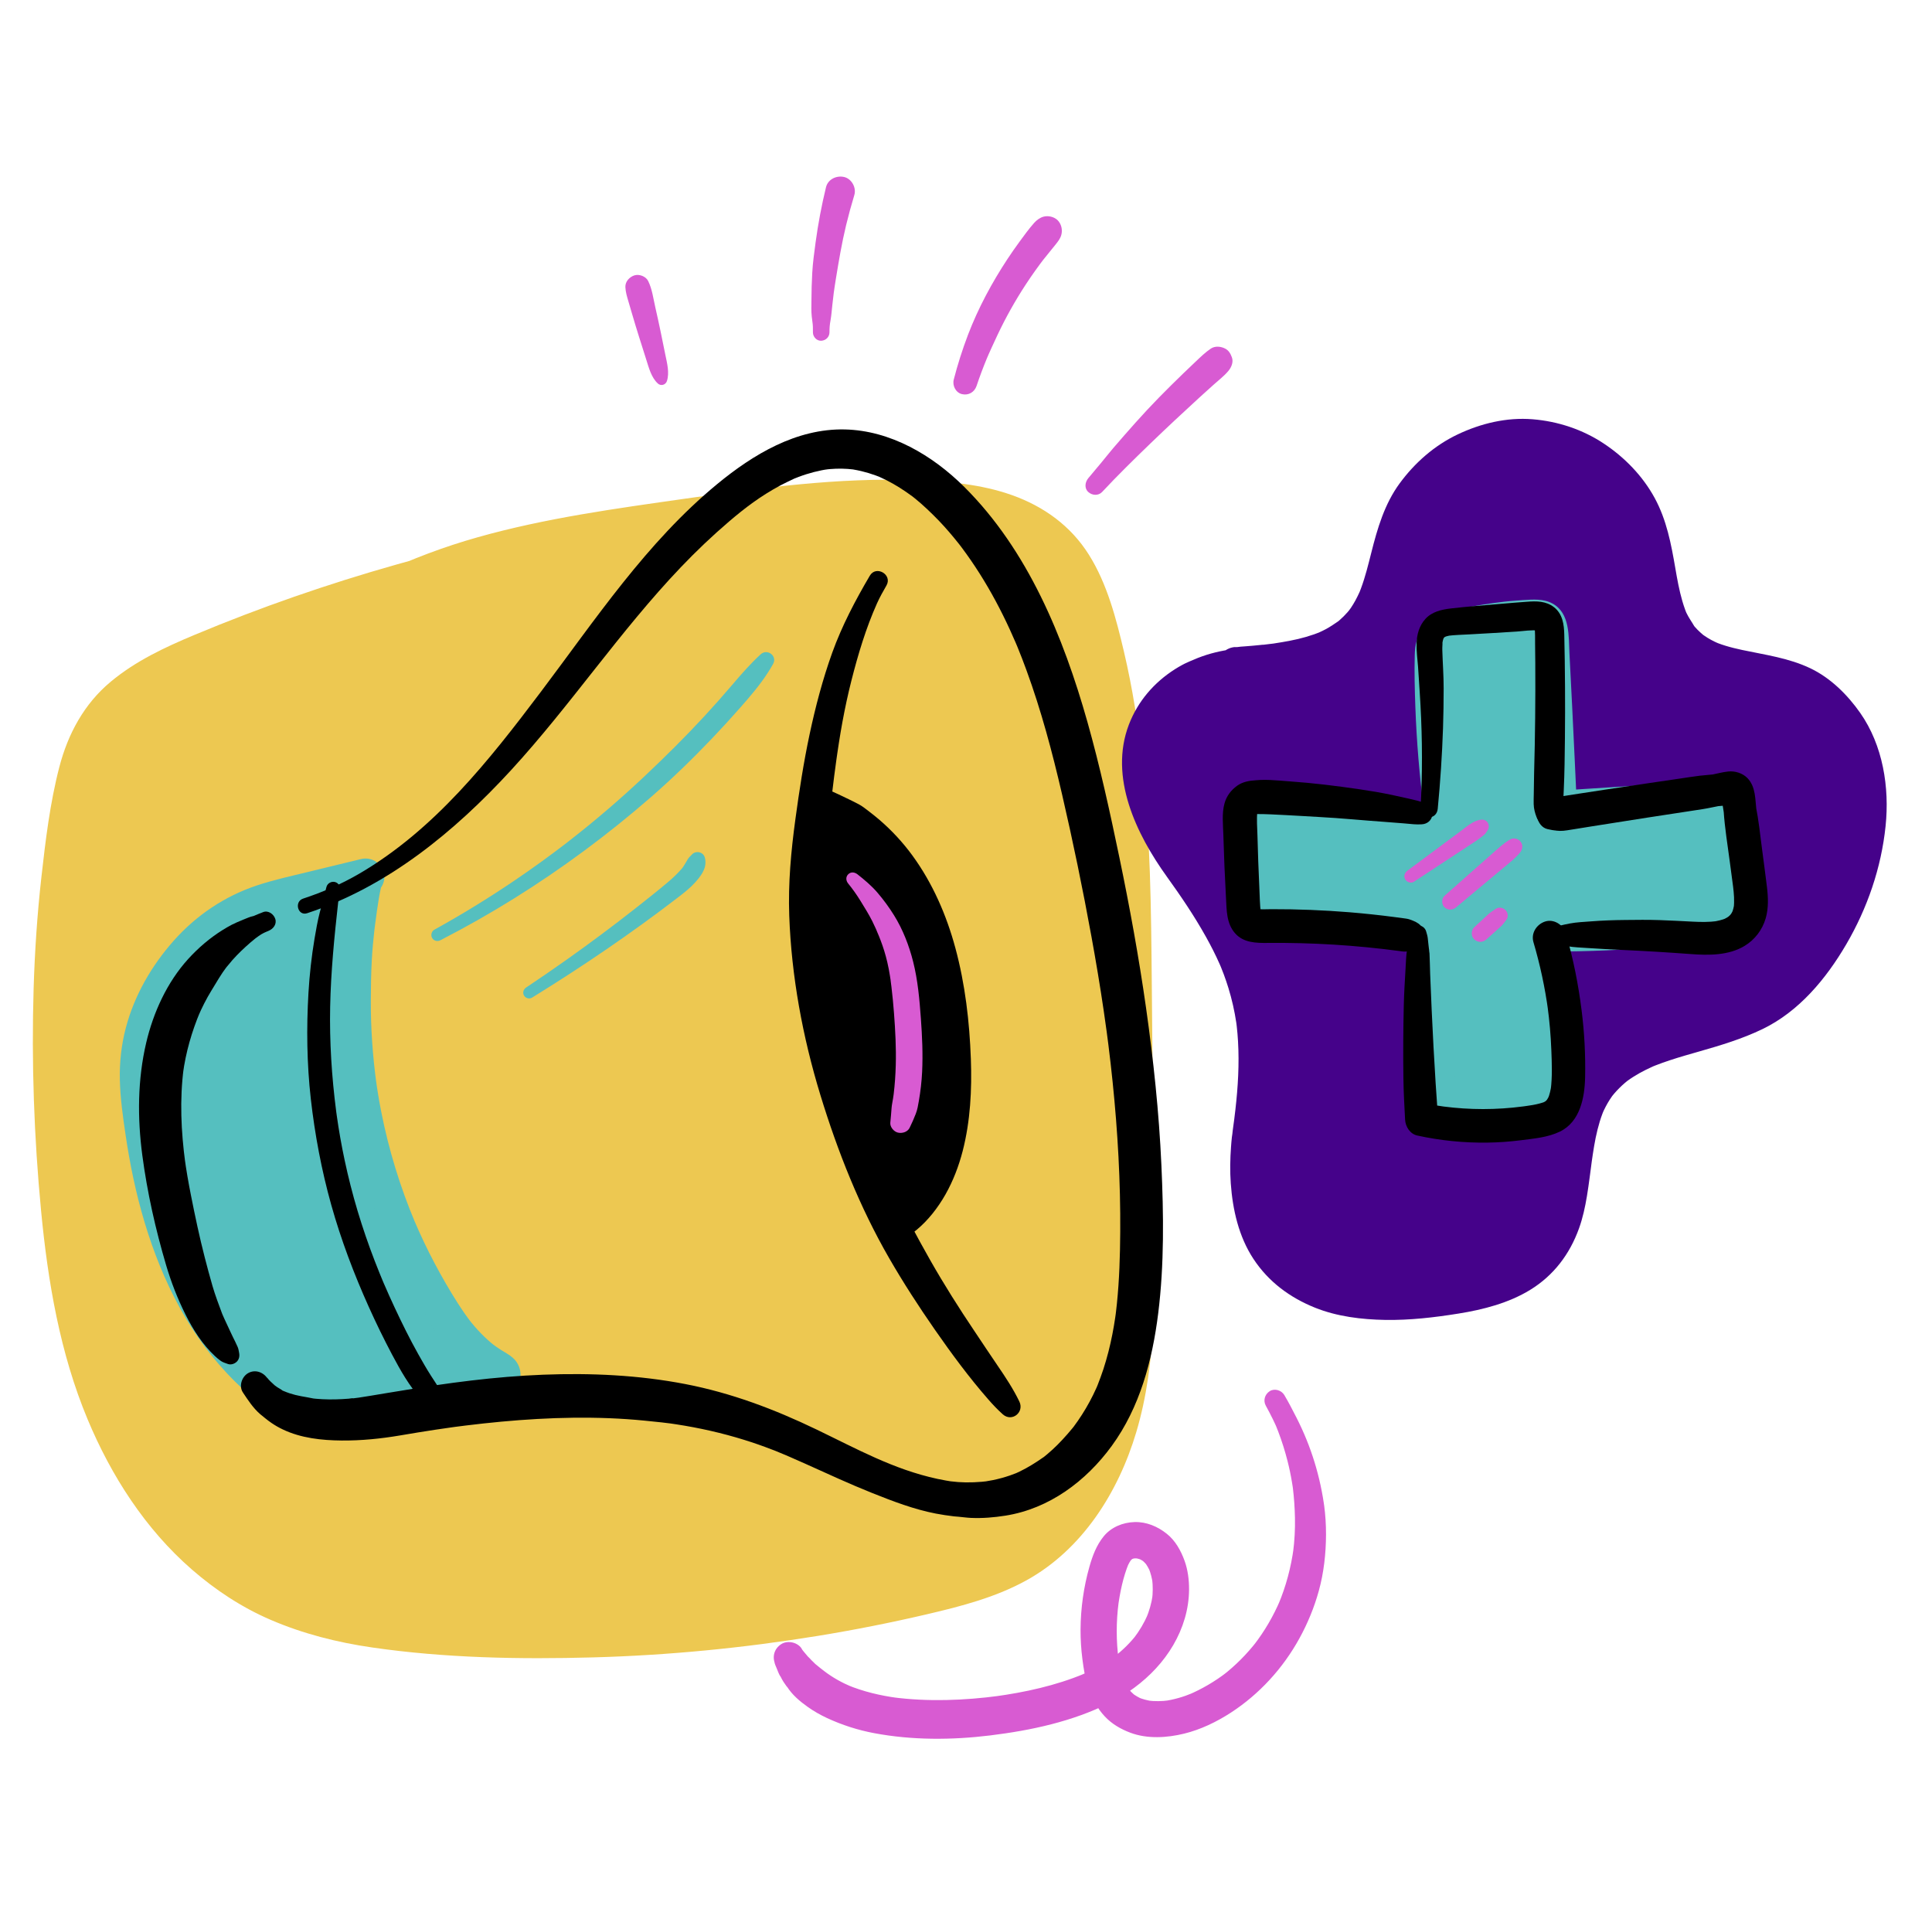
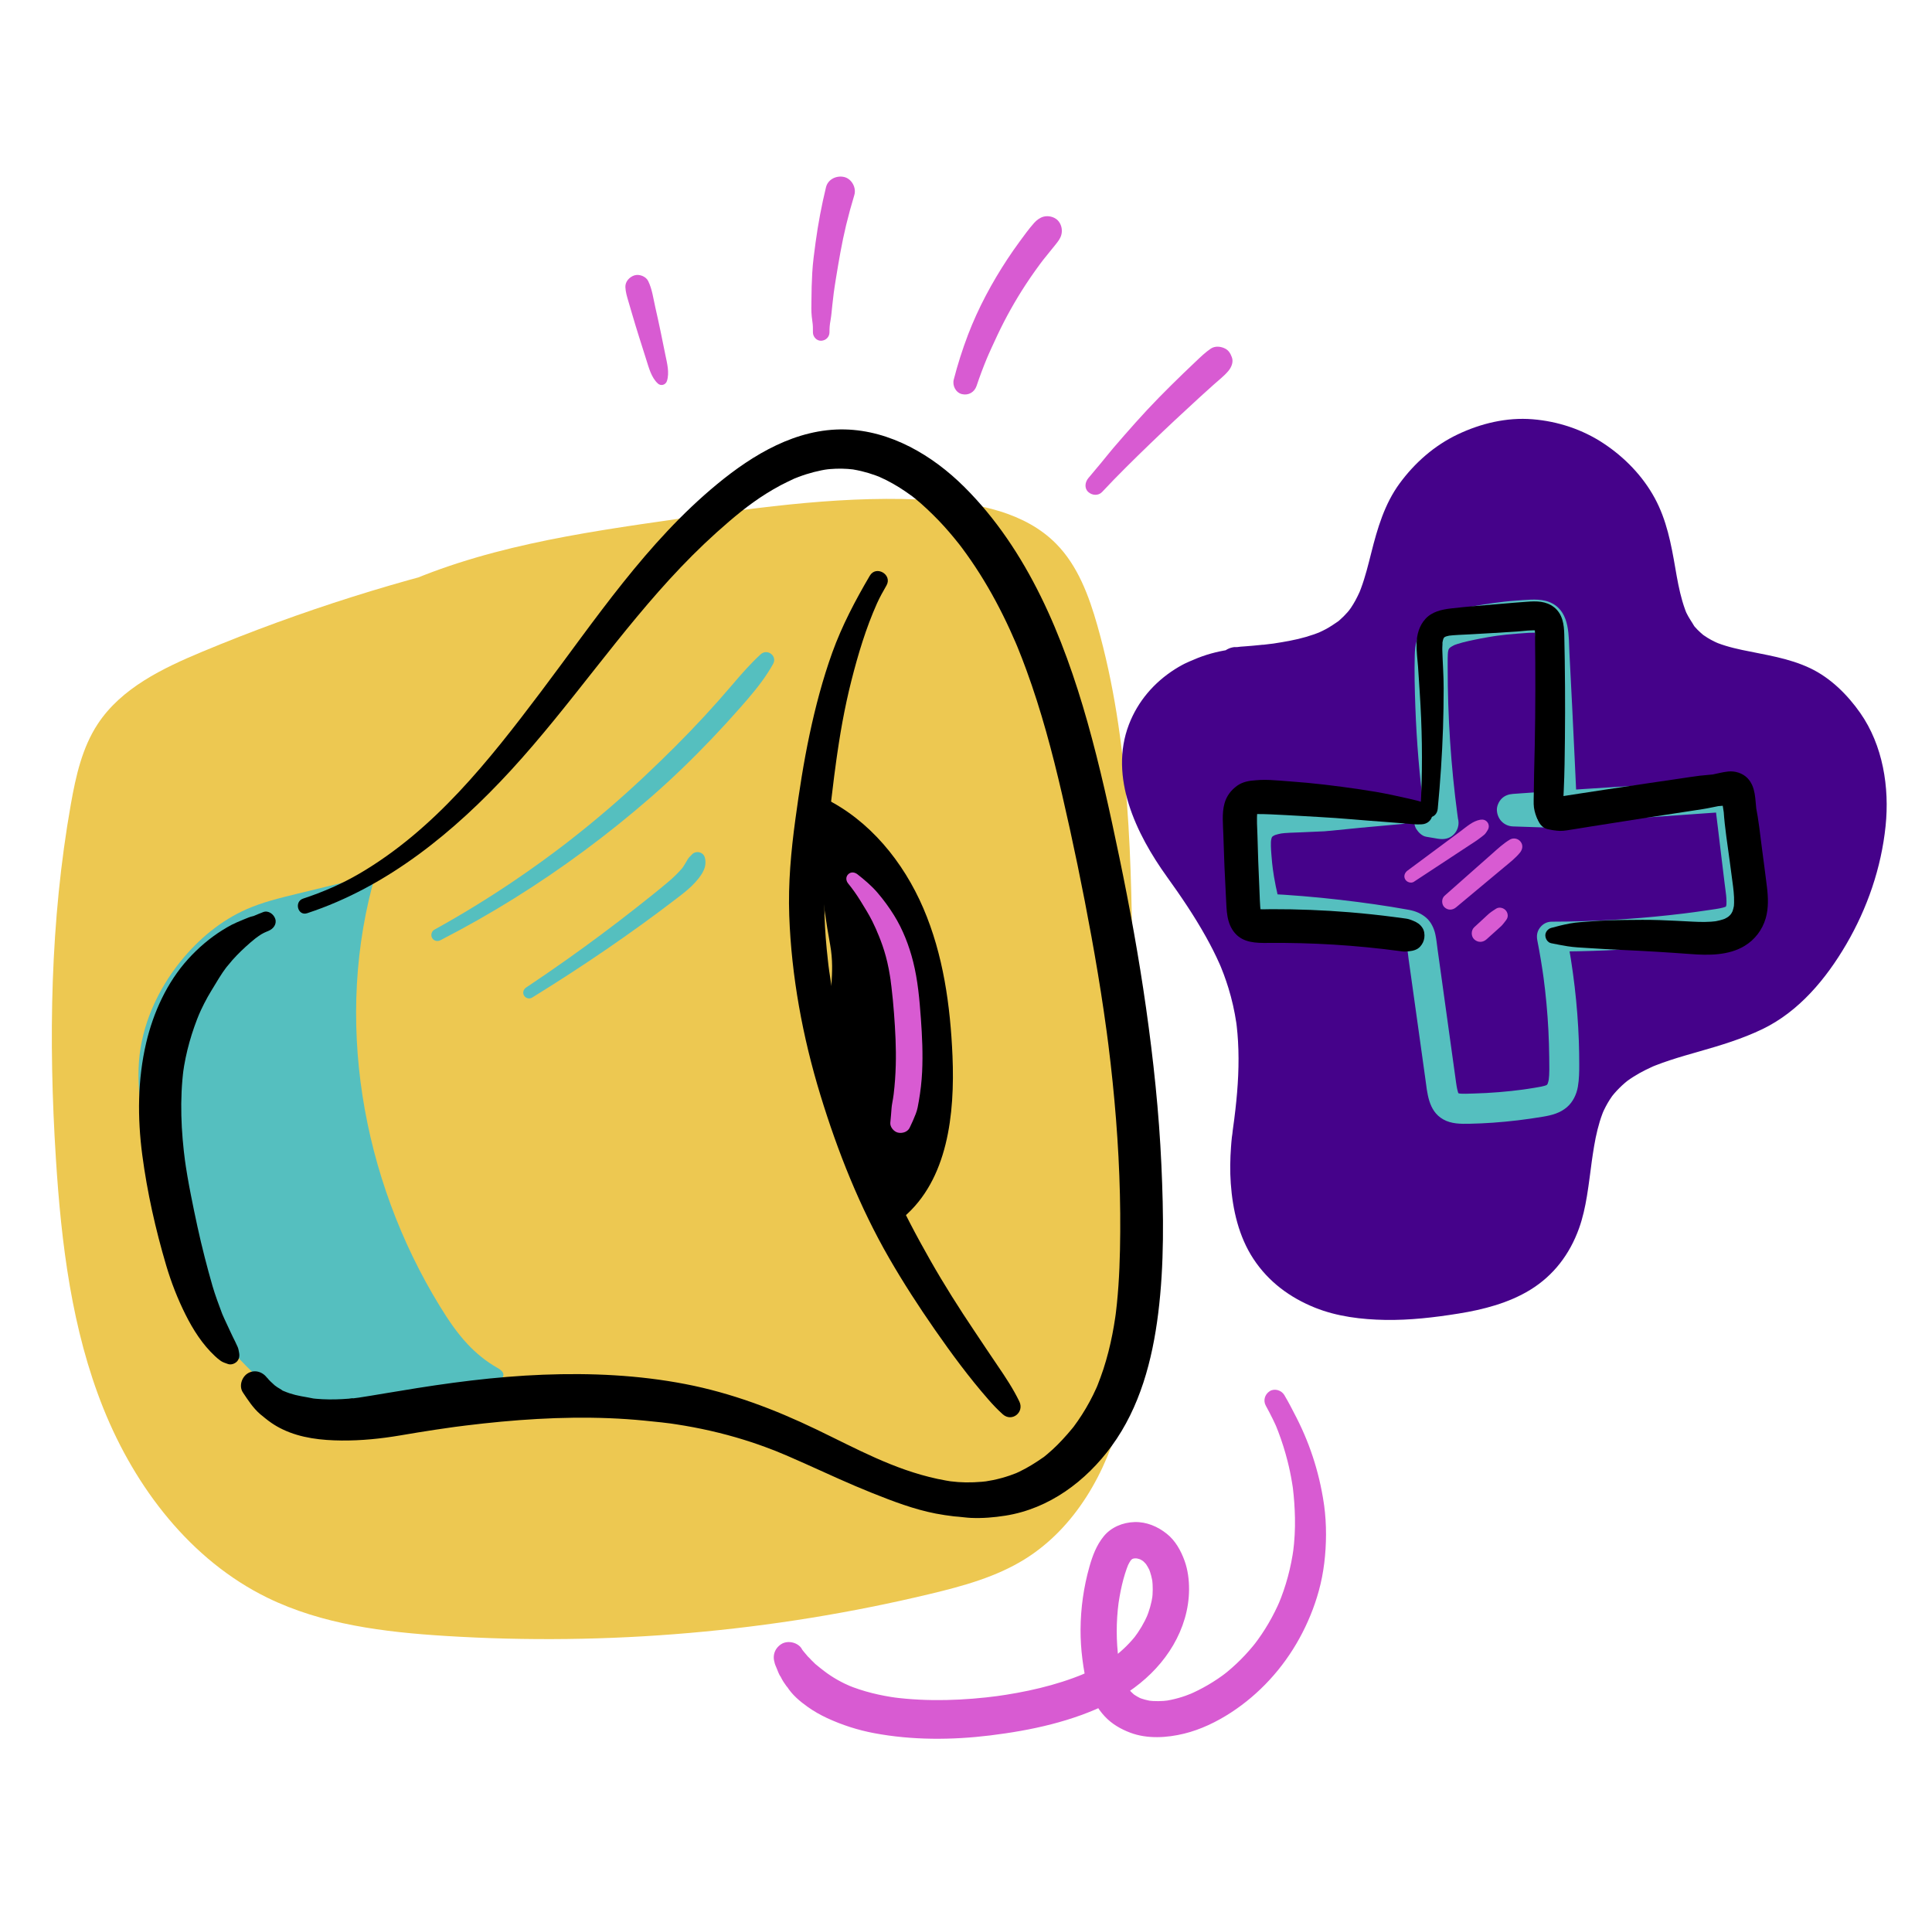
<svg xmlns="http://www.w3.org/2000/svg" width="82" height="81" viewBox="0 0 82 81" fill="none">
  <path d="M34.925 21.837C25.898 22.198 16.938 24.177 8.599 27.652C6.907 28.357 5.152 29.197 4.146 30.729C3.485 31.735 3.217 32.944 3.007 34.13C2.129 39.081 2.054 44.148 2.372 49.167C2.601 52.778 3.044 56.426 4.393 59.783C5.742 63.14 8.092 66.211 11.342 67.802C13.671 68.943 16.31 69.266 18.898 69.427C25.803 69.859 32.771 69.254 39.498 67.64C40.882 67.308 42.278 66.924 43.487 66.175C45.634 64.845 46.972 62.477 47.59 60.028C48.209 57.579 48.19 55.021 48.167 52.495L48.072 41.741C48.026 36.635 47.971 31.456 46.575 26.544C46.217 25.287 45.747 24.011 44.829 23.08C43.514 21.745 41.524 21.356 39.655 21.233C36.007 20.992 32.357 21.51 28.738 22.026C24.569 22.621 20.326 23.237 16.522 25.045" fill="#EDC851" />
-   <path d="M34.925 21.408C31.858 21.408 28.811 21.646 25.775 22.078C22.758 22.508 19.751 23.131 16.817 23.961C13.906 24.785 11.04 25.779 8.249 26.947C6.989 27.474 5.76 28.05 4.702 28.929C3.573 29.866 2.883 31.146 2.518 32.553C2.122 34.077 1.931 35.673 1.756 37.234C1.581 38.795 1.475 40.375 1.427 41.951C1.333 45.095 1.444 48.257 1.744 51.388C2.032 54.4 2.547 57.43 3.719 60.236C4.722 62.637 6.167 64.889 8.142 66.607C9.146 67.481 10.263 68.218 11.487 68.744C12.865 69.337 14.31 69.702 15.793 69.917C18.886 70.366 22.057 70.424 25.177 70.338C28.366 70.25 31.548 69.94 34.696 69.428C36.258 69.174 37.81 68.866 39.351 68.506C40.796 68.168 42.257 67.791 43.565 67.068C45.938 65.758 47.467 63.327 48.226 60.782C49.127 57.765 49 54.551 48.972 51.439L48.885 41.695C48.858 38.587 48.826 35.473 48.488 32.381C48.315 30.794 48.07 29.212 47.704 27.657C47.374 26.253 46.992 24.777 46.217 23.543C45.447 22.317 44.303 21.493 42.95 21.012C41.644 20.547 40.222 20.427 38.846 20.377C35.575 20.258 32.319 20.703 29.089 21.162C26.133 21.583 23.159 21.987 20.28 22.799C18.851 23.201 17.462 23.725 16.12 24.359C15.744 24.537 15.617 25.107 15.835 25.446C16.085 25.833 16.52 25.921 16.923 25.731C17.081 25.656 17.241 25.583 17.401 25.513C17.525 25.457 17.649 25.405 17.775 25.354C18.125 25.211 18.479 25.076 18.836 24.95C19.522 24.707 20.219 24.493 20.921 24.301C22.333 23.914 23.77 23.623 25.212 23.377C26.644 23.133 28.083 22.932 29.52 22.728C31.054 22.511 32.547 22.307 34.138 22.163C35.687 22.022 37.243 21.95 38.798 22.004C39.159 22.016 39.52 22.035 39.88 22.063C40.031 22.074 40.181 22.088 40.332 22.104C40.458 22.117 40.584 22.131 40.709 22.148C40.618 22.136 40.622 22.137 40.719 22.15C41.342 22.251 41.958 22.379 42.553 22.594C42.623 22.62 42.692 22.647 42.762 22.674C42.988 22.76 42.622 22.603 42.84 22.707C42.974 22.771 43.107 22.833 43.237 22.904C43.367 22.974 43.493 23.049 43.617 23.13C43.678 23.17 43.738 23.213 43.799 23.254C43.994 23.389 43.685 23.155 43.868 23.306C44.107 23.502 44.317 23.719 44.521 23.951C44.687 24.14 44.443 23.831 44.589 24.036C44.635 24.101 44.681 24.165 44.725 24.231C44.828 24.386 44.923 24.545 45.012 24.708C45.088 24.848 45.159 24.991 45.226 25.137C45.26 25.209 45.293 25.283 45.324 25.357C45.263 25.211 45.361 25.456 45.363 25.46C45.489 25.786 45.599 26.118 45.7 26.452C45.915 27.168 46.097 27.895 46.255 28.625C46.417 29.37 46.553 30.12 46.666 30.873C46.766 31.537 46.844 32.186 46.917 32.927C47.066 34.451 47.145 35.981 47.19 37.512C47.282 40.616 47.275 43.724 47.303 46.83L47.345 51.535C47.359 53.089 47.391 54.645 47.31 56.198C47.232 57.682 47.07 59.008 46.626 60.457C46.523 60.791 46.407 61.121 46.277 61.445C46.272 61.459 46.176 61.687 46.245 61.527C46.176 61.688 46.103 61.847 46.027 62.004C45.757 62.562 45.442 63.099 45.077 63.601C45.033 63.661 44.989 63.72 44.944 63.779C45.048 63.644 44.898 63.835 44.888 63.847C44.795 63.961 44.699 64.073 44.6 64.182C44.387 64.419 44.16 64.644 43.92 64.854C43.81 64.952 43.697 65.046 43.58 65.136C43.716 65.031 43.521 65.178 43.509 65.186C43.449 65.23 43.388 65.272 43.327 65.314C43.034 65.512 42.726 65.689 42.408 65.846C42.256 65.921 42.102 65.994 41.945 66.06C42.075 66.005 41.816 66.11 41.823 66.107C41.757 66.133 41.691 66.158 41.624 66.183C41.29 66.306 40.951 66.415 40.609 66.514C39.902 66.72 39.185 66.888 38.468 67.051C35.457 67.736 32.523 68.201 29.497 68.475C26.437 68.752 23.362 68.826 20.293 68.698C19.539 68.667 18.786 68.625 18.034 68.566C17.688 68.538 17.342 68.507 16.997 68.469C16.585 68.425 16.35 68.395 16.004 68.342C15.292 68.233 14.585 68.091 13.891 67.901C13.586 67.818 13.285 67.725 12.986 67.623C12.627 67.499 12.334 67.384 12.058 67.259C11.481 66.997 10.927 66.688 10.4 66.337C10.216 66.214 10.035 66.086 9.857 65.953C9.847 65.946 9.655 65.797 9.785 65.899C9.534 65.701 9.289 65.495 9.053 65.279C8.596 64.864 8.168 64.417 7.769 63.946C7.673 63.832 7.578 63.717 7.485 63.601C7.478 63.592 7.327 63.398 7.427 63.528C7.2 63.232 6.983 62.928 6.777 62.617C6.433 62.097 6.117 61.559 5.831 61.005C5.624 60.608 5.433 60.202 5.256 59.791C5.158 59.565 5.313 59.935 5.221 59.708C5.181 59.606 5.14 59.506 5.1 59.404C4.56 58.027 4.168 56.594 3.881 55.144C3.592 53.684 3.437 52.426 3.307 50.944C3.173 49.418 3.088 47.888 3.041 46.357C2.944 43.267 3.025 40.167 3.379 37.094C3.536 35.735 3.72 34.255 4.101 32.858C4.294 32.152 4.469 31.678 4.88 31.07C4.922 31.008 4.965 30.947 5.01 30.887C4.913 31.018 5.061 30.825 5.069 30.815C5.164 30.701 5.263 30.591 5.367 30.485C5.523 30.326 5.579 30.277 5.69 30.179C5.783 30.097 5.878 30.017 5.975 29.94C5.912 29.989 5.917 29.985 5.991 29.929C6.482 29.572 7.001 29.265 7.543 28.993C7.816 28.857 8.093 28.727 8.372 28.605C8.51 28.543 8.65 28.483 8.789 28.424C8.633 28.49 8.895 28.38 8.892 28.381C10.383 27.758 11.893 27.184 13.421 26.657C19.005 24.734 24.774 23.462 30.628 22.711C32.056 22.528 33.49 22.382 34.925 22.266C35.467 22.222 35.485 21.408 34.925 21.408H34.925Z" fill="#EDC851" />
  <path d="M15.949 37.063C14.157 43.181 15.334 50.003 18.669 55.435C19.018 56.003 19.39 56.559 19.846 57.045C20.212 57.435 20.632 57.779 21.099 58.043C21.231 58.118 21.389 58.226 21.364 58.376C21.342 58.515 21.181 58.575 21.045 58.61L16.908 59.651C16.069 59.862 15.215 60.075 14.352 60.021C12.863 59.929 11.526 59.051 10.472 57.995C7.713 55.229 6.522 51.257 6.018 47.382C5.917 46.61 5.839 45.829 5.898 45.052C6.016 43.497 6.687 42.011 7.666 40.797C8.422 39.859 9.374 39.065 10.477 38.581C11.152 38.286 11.871 38.111 12.586 37.937L15.523 37.221" fill="#55BFBF" />
-   <path d="M15.605 36.969C15.376 37.672 15.142 38.381 14.979 39.103C14.808 39.86 14.682 40.627 14.59 41.397C14.574 41.531 14.559 41.665 14.546 41.799C14.542 41.832 14.556 41.9 14.546 41.813C14.556 41.744 14.554 41.756 14.541 41.852C14.534 41.885 14.53 41.918 14.529 41.952C14.515 42.136 14.507 42.322 14.5 42.507C14.484 42.878 14.478 43.249 14.481 43.619C14.488 44.363 14.54 45.102 14.629 45.84C14.815 47.373 15.131 48.885 15.597 50.358C16.061 51.822 16.658 53.25 17.378 54.607C18.146 56.056 19.024 57.531 20.405 58.472C20.554 58.573 20.718 58.654 20.862 58.762L20.713 58.647C20.746 58.674 20.774 58.701 20.801 58.734L20.686 58.586C20.698 58.601 20.708 58.618 20.716 58.635L20.642 58.46C20.649 58.477 20.655 58.495 20.657 58.514L20.631 58.319C20.634 58.338 20.634 58.357 20.631 58.376L20.657 58.181C20.654 58.2 20.648 58.219 20.639 58.236L20.713 58.06L20.699 58.084L20.813 57.936C20.796 57.958 20.775 57.979 20.753 57.996L20.901 57.881C20.876 57.898 20.849 57.913 20.822 57.926L20.997 57.852C20.837 57.918 20.66 57.947 20.493 57.989L19.936 58.126C19.55 58.222 19.164 58.316 18.777 58.409C18.022 58.592 17.267 58.776 16.511 58.958C16.089 59.059 15.666 59.153 15.236 59.213L15.443 59.185C14.994 59.245 14.543 59.261 14.093 59.204L14.303 59.232C13.863 59.172 13.439 59.044 13.029 58.872L13.221 58.953C12.693 58.727 12.203 58.424 11.748 58.074L11.911 58.199C11.197 57.644 10.572 56.979 10.019 56.264L10.145 56.426C9.382 55.434 8.771 54.334 8.283 53.182L8.364 53.373C7.727 51.857 7.301 50.26 7.011 48.644C6.931 48.191 6.86 47.737 6.799 47.281L6.827 47.493C6.702 46.556 6.608 45.61 6.732 44.668L6.703 44.879C6.791 44.24 6.967 43.619 7.215 43.025L7.135 43.214C7.418 42.547 7.788 41.922 8.229 41.348L8.105 41.508C8.541 40.944 9.041 40.432 9.604 39.995L9.444 40.118C9.91 39.761 10.415 39.459 10.955 39.229L10.767 39.309C11.54 38.985 12.362 38.803 13.174 38.606L15.732 37.983C16.134 37.885 16.413 37.409 16.284 37.011C16.149 36.594 15.743 36.355 15.313 36.46L13.043 37.012C12.324 37.188 11.596 37.345 10.893 37.581C9.531 38.036 8.331 38.846 7.377 39.918C6.434 40.98 5.7 42.247 5.339 43.626C5.15 44.344 5.068 45.095 5.087 45.837C5.106 46.617 5.216 47.394 5.33 48.164C5.514 49.416 5.772 50.659 6.136 51.872C6.511 53.124 7.001 54.353 7.631 55.5C8.258 56.641 9.043 57.713 9.971 58.628C10.936 59.579 12.134 60.417 13.48 60.697C14.288 60.866 15.082 60.828 15.889 60.679C16.638 60.54 17.373 60.322 18.11 60.13C18.864 59.932 19.618 59.734 20.373 59.54C20.765 59.44 21.179 59.368 21.549 59.201C21.838 59.07 22.043 58.784 22.085 58.474C22.106 58.319 22.089 58.16 22.034 58.014C21.98 57.867 21.891 57.735 21.774 57.631C21.621 57.495 21.449 57.405 21.277 57.298C21.136 57.209 20.998 57.113 20.866 57.011L21.013 57.125C20.593 56.799 20.227 56.414 19.9 55.994L20.013 56.14C19.602 55.607 19.247 55.03 18.909 54.448C18.584 53.887 18.281 53.313 18.002 52.728C17.845 52.397 17.695 52.063 17.552 51.726L17.622 51.891C16.98 50.369 16.495 48.784 16.177 47.162C16.087 46.703 16.011 46.241 15.948 45.778L15.972 45.954C15.817 44.801 15.734 43.632 15.739 42.469C15.741 41.895 15.748 41.321 15.78 40.748C15.804 40.317 15.842 39.886 15.892 39.457C15.9 39.394 15.908 39.331 15.916 39.268C15.918 39.248 15.935 39.119 15.918 39.243C15.925 39.192 15.933 39.141 15.94 39.09C15.955 38.986 15.97 38.883 15.982 38.778C15.984 38.762 16.001 38.636 15.986 38.746C15.991 38.708 15.996 38.67 16.002 38.631C16.025 38.466 16.051 38.3 16.078 38.135C16.134 37.805 16.208 37.482 16.291 37.158C16.338 36.978 16.232 36.763 16.043 36.72C15.847 36.675 15.667 36.779 15.605 36.968L15.605 36.969Z" fill="#55BFBF" />
  <path d="M13.036 38.756C16.446 37.636 19.29 35.298 21.687 32.689C24.223 29.929 26.306 26.789 28.895 24.075C29.547 23.392 30.231 22.74 30.949 22.127C31.624 21.552 32.267 21.06 33.128 20.597C33.315 20.497 33.507 20.411 33.698 20.318C33.825 20.256 33.524 20.384 33.744 20.299C33.79 20.281 33.835 20.262 33.881 20.245C33.996 20.201 34.112 20.161 34.229 20.124C34.439 20.058 34.652 20.003 34.867 19.96C34.915 19.95 34.963 19.941 35.011 19.933C35.009 19.933 35.246 19.902 35.119 19.916C34.993 19.93 35.231 19.907 35.228 19.907C35.564 19.878 35.902 19.884 36.236 19.925C36.206 19.922 36.061 19.896 36.219 19.925C36.333 19.946 36.446 19.967 36.559 19.994C36.761 20.042 36.96 20.102 37.155 20.173C37.198 20.189 37.241 20.206 37.285 20.222C37.495 20.297 37.179 20.171 37.305 20.229C37.411 20.277 37.516 20.325 37.62 20.377C38.009 20.573 38.374 20.809 38.725 21.067C38.856 21.164 38.742 21.08 38.718 21.061C38.764 21.097 38.811 21.134 38.857 21.172C38.94 21.24 39.021 21.309 39.102 21.38C39.272 21.529 39.435 21.686 39.597 21.844C39.913 22.153 40.209 22.482 40.49 22.823C40.56 22.908 40.629 22.994 40.698 23.08C40.726 23.116 40.828 23.249 40.716 23.102C40.746 23.141 40.775 23.18 40.805 23.219C40.944 23.404 41.078 23.592 41.21 23.783C41.72 24.524 42.171 25.305 42.571 26.111C42.772 26.516 42.959 26.927 43.138 27.342C43.063 27.168 43.164 27.406 43.189 27.467C43.319 27.785 43.443 28.106 43.561 28.429C44.191 30.148 44.662 31.92 45.075 33.702C45.539 35.706 45.956 37.721 46.324 39.745C46.515 40.794 46.691 41.846 46.846 42.9C46.892 43.214 46.936 43.527 46.979 43.841C46.956 43.67 46.981 43.858 46.986 43.9C47.005 44.043 47.024 44.186 47.042 44.328C47.108 44.857 47.169 45.385 47.223 45.915C47.441 48.03 47.561 50.157 47.546 52.284C47.539 53.301 47.508 54.32 47.404 55.333C47.393 55.44 47.381 55.548 47.368 55.655C47.369 55.65 47.336 55.914 47.354 55.777C47.371 55.641 47.336 55.904 47.336 55.899C47.301 56.139 47.26 56.379 47.214 56.617C47.116 57.119 46.991 57.615 46.833 58.101C46.758 58.332 46.672 58.558 46.585 58.784C46.572 58.82 46.513 58.952 46.588 58.781C46.57 58.821 46.553 58.862 46.535 58.902C46.489 59.004 46.442 59.104 46.393 59.204C46.205 59.584 45.99 59.95 45.749 60.298C45.698 60.371 45.645 60.443 45.593 60.515C45.467 60.694 45.679 60.412 45.592 60.52C45.564 60.554 45.536 60.589 45.508 60.624C45.375 60.787 45.234 60.945 45.092 61.099C44.957 61.246 44.816 61.386 44.67 61.52C44.597 61.587 44.523 61.652 44.447 61.716C44.405 61.751 44.362 61.785 44.32 61.82C44.181 61.934 44.449 61.732 44.287 61.844C43.962 62.07 43.633 62.28 43.275 62.451C43.226 62.475 43.176 62.496 43.127 62.52C43.018 62.573 43.256 62.471 43.142 62.514C43.049 62.548 42.957 62.586 42.862 62.618C42.629 62.698 42.39 62.763 42.148 62.813C42.053 62.832 41.958 62.849 41.862 62.864C41.708 62.89 41.821 62.87 41.854 62.866C41.794 62.873 41.734 62.88 41.674 62.885C41.447 62.905 41.219 62.914 40.991 62.911C40.775 62.908 40.559 62.893 40.345 62.865C40.468 62.881 40.346 62.865 40.324 62.862C40.264 62.852 40.204 62.843 40.145 62.832C40.025 62.811 39.905 62.788 39.786 62.762C37.919 62.359 36.378 61.495 34.648 60.663C32.865 59.805 31.038 59.115 29.091 58.739C27.104 58.355 25.074 58.263 23.054 58.341C21.013 58.42 18.98 58.691 16.967 59.03C16.568 59.097 16.167 59.158 15.768 59.228C15.586 59.26 15.403 59.288 15.22 59.315C15.084 59.336 15.456 59.288 15.246 59.312C15.204 59.317 15.163 59.322 15.121 59.327L14.883 59.359L14.997 59.342C14.961 59.329 14.849 59.354 14.811 59.358C14.435 59.388 14.057 59.4 13.68 59.381C13.59 59.376 13.501 59.37 13.412 59.362C13.373 59.358 13.334 59.353 13.295 59.35C13.1 59.333 13.439 59.38 13.315 59.353C13.138 59.315 12.956 59.286 12.778 59.253C12.614 59.223 12.451 59.182 12.292 59.13C12.224 59.107 12.156 59.083 12.088 59.056C12.289 59.133 12.033 59.032 12.025 59.028C11.768 58.92 12.114 59.1 11.963 58.991C11.905 58.948 11.837 58.917 11.777 58.877C11.739 58.851 11.702 58.825 11.666 58.798C11.58 58.736 11.776 58.902 11.647 58.781C11.592 58.73 11.535 58.681 11.481 58.628C11.454 58.601 11.428 58.574 11.402 58.546C11.398 58.541 11.283 58.397 11.347 58.492C11.166 58.224 10.818 58.106 10.526 58.277C10.26 58.433 10.13 58.827 10.311 59.097C10.531 59.425 10.737 59.748 11.039 60.012C11.088 60.055 11.139 60.096 11.192 60.136C11.197 60.14 11.4 60.309 11.248 60.182C11.337 60.256 11.43 60.325 11.526 60.391C11.677 60.494 11.837 60.586 12.003 60.664C12.775 61.033 13.653 61.127 14.502 61.134C15.335 61.141 16.162 61.057 16.983 60.918C17.474 60.835 17.964 60.753 18.456 60.679C18.695 60.643 18.934 60.608 19.173 60.575C19.24 60.565 19.306 60.556 19.373 60.547C19.338 60.552 19.181 60.572 19.363 60.549C19.496 60.532 19.629 60.515 19.763 60.498C21.782 60.25 23.823 60.107 25.857 60.187C26.361 60.207 26.864 60.241 27.365 60.291C27.602 60.314 27.838 60.337 28.074 60.364C28.192 60.377 28.31 60.392 28.427 60.407C28.582 60.425 28.214 60.374 28.467 60.412C28.545 60.424 28.624 60.435 28.702 60.447C29.682 60.597 30.651 60.815 31.597 61.11C31.986 61.231 32.371 61.365 32.75 61.512C32.773 61.521 32.968 61.595 32.845 61.546C33.002 61.608 33.159 61.675 33.315 61.741C33.205 61.694 33.325 61.745 33.342 61.752L33.52 61.829C33.745 61.927 33.971 62.026 34.195 62.127C35.13 62.547 36.059 62.979 37.011 63.359C37.896 63.712 38.781 64.053 39.72 64.235C39.974 64.284 40.231 64.321 40.488 64.352C40.534 64.357 40.785 64.377 40.65 64.365C40.837 64.382 41.019 64.409 41.206 64.418C41.7 64.44 42.19 64.399 42.677 64.322C44.535 64.027 46.093 62.859 47.183 61.367C48.382 59.726 48.91 57.725 49.158 55.736C49.417 53.657 49.388 51.529 49.293 49.44C49.192 47.204 48.955 44.977 48.64 42.761C48.336 40.622 47.948 38.494 47.508 36.379C47.107 34.453 46.687 32.526 46.152 30.633C45.134 27.031 43.626 23.349 40.928 20.665C39.58 19.323 37.797 18.268 35.852 18.225C33.804 18.181 31.968 19.284 30.44 20.544C27.44 23.016 25.265 26.3 22.947 29.372C20.756 32.276 18.452 35.2 15.264 37.069C14.507 37.513 13.698 37.862 12.865 38.136C12.474 38.265 12.641 38.886 13.036 38.756L13.036 38.756ZM11.173 38.708C11.104 38.733 11.034 38.761 10.966 38.789C10.91 38.812 10.854 38.836 10.798 38.86L10.744 38.883C10.672 38.915 10.798 38.868 10.748 38.878C10.611 38.905 10.471 38.971 10.341 39.022C10.242 39.062 10.144 39.103 10.047 39.146C10.026 39.155 9.912 39.204 10.004 39.166C10.13 39.114 9.875 39.225 9.835 39.246C9.706 39.314 9.58 39.387 9.456 39.464C8.911 39.803 8.416 40.226 7.985 40.701C7.091 41.686 6.507 42.967 6.205 44.255C5.838 45.817 5.83 47.437 6.039 49.021C6.249 50.606 6.6 52.168 7.053 53.701C7.266 54.421 7.538 55.118 7.874 55.79C8.198 56.436 8.592 57.056 9.124 57.552C9.202 57.625 9.288 57.7 9.377 57.76C9.463 57.818 9.576 57.851 9.675 57.887C9.801 57.933 9.958 57.879 10.05 57.788C10.152 57.685 10.175 57.551 10.149 57.414C10.133 57.331 10.123 57.25 10.091 57.173C10.056 57.092 10.019 57.012 9.98 56.933C9.918 56.807 9.854 56.683 9.796 56.555C9.678 56.293 9.549 56.037 9.436 55.772L9.506 55.936C9.456 55.819 9.41 55.7 9.358 55.584L9.428 55.752C9.283 55.362 9.136 54.976 9.019 54.576C8.902 54.172 8.793 53.764 8.688 53.357C8.465 52.49 8.28 51.612 8.106 50.735C7.999 50.198 7.905 49.657 7.831 49.114L7.863 49.35C7.685 48.021 7.621 46.661 7.796 45.328L7.764 45.564C7.886 44.659 8.138 43.783 8.492 42.941L8.405 43.147C8.568 42.764 8.756 42.393 8.973 42.039C9.187 41.69 9.384 41.34 9.634 41.014L9.524 41.156C9.667 40.972 9.827 40.801 9.966 40.615L9.864 40.747C10.1 40.476 10.361 40.233 10.632 39.997C10.697 39.941 10.763 39.887 10.83 39.833C10.879 39.793 10.817 39.843 10.801 39.855C10.821 39.84 10.841 39.825 10.86 39.81C10.896 39.784 10.931 39.757 10.968 39.732C11.045 39.677 11.12 39.627 11.207 39.587C11.247 39.569 11.287 39.551 11.328 39.533C11.377 39.511 11.335 39.535 11.311 39.54C11.336 39.535 11.369 39.516 11.393 39.506C11.594 39.426 11.757 39.226 11.683 38.996C11.619 38.798 11.391 38.626 11.173 38.707L11.173 38.708Z" fill="black" />
  <path d="M36.918 24.432C36.305 25.474 35.732 26.561 35.322 27.701C34.917 28.83 34.611 29.992 34.362 31.164C34.108 32.358 33.922 33.564 33.758 34.773C33.573 36.131 33.449 37.486 33.498 38.858C33.591 41.435 34.066 44.005 34.819 46.469C35.549 48.858 36.488 51.228 37.738 53.394C38.339 54.436 38.993 55.446 39.68 56.433C40.388 57.451 41.129 58.456 41.946 59.39C42.142 59.614 42.338 59.822 42.56 60.021C42.947 60.367 43.487 59.937 43.264 59.478C43.01 58.952 42.683 58.455 42.353 57.973C42.017 57.483 41.692 56.987 41.361 56.495C40.702 55.515 40.07 54.515 39.486 53.489C38.894 52.45 38.335 51.389 37.844 50.298C37.788 50.174 37.733 50.049 37.678 49.924C37.649 49.856 37.62 49.788 37.591 49.721C37.557 49.641 37.602 49.746 37.605 49.755C37.585 49.706 37.565 49.657 37.545 49.608C37.425 49.318 37.31 49.026 37.197 48.732C36.974 48.151 36.765 47.565 36.569 46.974C36.178 45.789 35.843 44.584 35.579 43.365C35.431 42.681 35.307 41.992 35.208 41.3C35.202 41.26 35.168 41.041 35.194 41.207C35.17 41.056 35.156 40.903 35.138 40.752C35.102 40.437 35.072 40.122 35.047 39.806C34.947 38.517 34.979 37.244 35.081 35.956C35.131 35.317 35.199 34.679 35.271 34.042C35.313 33.672 35.358 33.303 35.406 32.934C35.412 32.89 35.431 32.749 35.415 32.868C35.427 32.777 35.44 32.685 35.452 32.593C35.463 32.511 35.474 32.428 35.485 32.346C35.474 32.429 35.492 32.299 35.494 32.28L35.507 32.187C35.517 32.115 35.527 32.043 35.538 31.971C35.56 31.816 35.584 31.662 35.608 31.508C35.653 31.22 35.702 30.933 35.754 30.646C35.863 30.056 35.988 29.468 36.136 28.886C36.418 27.774 36.752 26.659 37.221 25.61C37.339 25.347 37.482 25.095 37.625 24.845C37.887 24.387 37.185 23.977 36.918 24.432L36.918 24.432Z" fill="black" />
  <path d="M34.973 33.868C36.903 34.802 38.342 36.574 39.189 38.544C40.035 40.514 40.336 42.677 40.427 44.819C40.531 47.291 40.227 50.068 38.339 51.666C37.694 50.469 37.042 49.258 36.695 47.944C36.349 46.631 35.569 44.782 35.34 43.444C35.119 42.158 35.464 41.385 35.235 40.101C34.889 38.156 34.678 36.671 35.138 34.75" fill="black" />
-   <path d="M34.774 34.209C34.896 34.279 35.017 34.352 35.135 34.428C35.192 34.465 35.247 34.505 35.304 34.541C35.344 34.568 35.339 34.564 35.291 34.527L35.38 34.596L35.41 34.622C35.611 34.798 35.795 34.991 35.996 35.167C36.411 35.532 36.788 35.94 37.127 36.377L37.027 36.248C37.622 37.019 38.123 37.867 38.504 38.764L38.431 38.592C38.962 39.853 39.289 41.182 39.472 42.536L39.444 42.334C39.544 43.084 39.604 43.84 39.641 44.596C39.672 45.221 39.681 45.846 39.649 46.471C39.631 46.821 39.599 47.171 39.553 47.519L39.581 47.313C39.48 48.051 39.308 48.782 39.018 49.47L39.096 49.285C38.907 49.73 38.67 50.151 38.376 50.535L38.497 50.378C38.287 50.648 38.05 50.895 37.795 51.121L39.005 51.277C38.539 50.452 38.073 49.624 37.703 48.75L37.776 48.921C37.603 48.511 37.461 48.093 37.335 47.666C37.23 47.312 37.107 46.962 36.99 46.612C36.733 45.846 36.456 45.087 36.232 44.311C36.114 43.906 36.01 43.495 35.951 43.077L35.975 43.253C35.897 42.67 35.938 42.091 35.965 41.506C35.979 41.216 35.982 40.925 35.96 40.635C35.931 40.254 35.859 39.879 35.794 39.503C35.73 39.139 35.671 38.774 35.622 38.407L35.645 38.581C35.519 37.63 35.48 36.673 35.606 35.72L35.582 35.893C35.627 35.567 35.687 35.242 35.764 34.922C35.841 34.593 35.661 34.204 35.311 34.124C34.978 34.049 34.597 34.224 34.513 34.577C34.331 35.342 34.227 36.13 34.223 36.917C34.219 37.677 34.309 38.434 34.422 39.185C34.487 39.625 34.578 40.062 34.637 40.504L34.614 40.329C34.709 41.083 34.593 41.83 34.6 42.585C34.609 43.38 34.791 44.156 35.018 44.913C35.236 45.64 35.492 46.355 35.729 47.076C35.968 47.807 36.118 48.562 36.389 49.284C36.748 50.239 37.208 51.149 37.674 52.055C37.783 52.267 38.01 52.392 38.237 52.423C38.495 52.457 38.688 52.372 38.884 52.211C39.389 51.797 39.807 51.258 40.128 50.692C40.454 50.117 40.694 49.487 40.859 48.848C41.186 47.579 41.254 46.244 41.206 44.939C41.149 43.36 40.964 41.768 40.551 40.24C40.173 38.837 39.583 37.481 38.723 36.303C38.318 35.748 37.843 35.237 37.321 34.788C37.169 34.658 37.012 34.534 36.853 34.412C36.726 34.315 36.599 34.214 36.459 34.138C36.174 33.986 35.88 33.852 35.59 33.712C35.422 33.631 35.251 33.558 35.078 33.487C34.897 33.413 34.681 33.553 34.612 33.716C34.538 33.893 34.602 34.111 34.774 34.209L34.774 34.209ZM13.856 37.641C13.761 38.004 13.663 38.367 13.57 38.73C13.477 39.094 13.413 39.464 13.35 39.834C13.222 40.597 13.138 41.363 13.092 42.136C13.004 43.631 13.024 45.142 13.191 46.63C13.363 48.152 13.647 49.661 14.06 51.137C14.475 52.616 15.019 54.056 15.649 55.456C15.958 56.145 16.29 56.824 16.643 57.492C16.99 58.147 17.368 58.818 17.866 59.372C17.925 59.438 17.984 59.511 18.05 59.57C18.132 59.643 18.23 59.698 18.323 59.754C18.446 59.828 18.607 59.812 18.718 59.727C18.821 59.647 18.898 59.483 18.846 59.352C18.808 59.258 18.777 59.159 18.732 59.068C18.689 58.983 18.628 58.904 18.577 58.823C18.484 58.675 18.386 58.53 18.291 58.383C18.098 58.082 17.921 57.77 17.746 57.458C17.388 56.818 17.062 56.158 16.751 55.493C16.593 55.155 16.44 54.813 16.292 54.47C16.274 54.426 16.255 54.382 16.236 54.338C16.193 54.234 16.15 54.129 16.107 54.024C16.038 53.854 15.97 53.683 15.904 53.512C15.635 52.815 15.393 52.109 15.178 51.394C14.966 50.685 14.783 49.967 14.629 49.244C14.494 48.612 14.382 47.976 14.292 47.336C14.289 47.315 14.271 47.174 14.279 47.243C14.287 47.31 14.279 47.242 14.277 47.23L14.267 47.151C14.077 45.682 13.983 44.202 14.013 42.721C14.043 41.242 14.189 39.763 14.353 38.293C14.369 38.143 14.401 37.963 14.429 37.799C14.456 37.641 14.387 37.479 14.222 37.433C14.068 37.391 13.896 37.485 13.856 37.641L13.856 37.641Z" fill="black" />
-   <path d="M18.695 39.901C19.761 39.352 20.805 38.761 21.823 38.127C22.834 37.497 23.82 36.827 24.779 36.117C25.76 35.392 26.712 34.627 27.632 33.826C28.532 33.041 29.389 32.211 30.213 31.347C30.627 30.913 31.032 30.471 31.427 30.021C31.839 29.552 32.247 29.079 32.586 28.553C32.666 28.43 32.742 28.304 32.814 28.176C33.002 27.838 32.567 27.511 32.285 27.768C31.848 28.17 31.46 28.614 31.076 29.066C30.691 29.518 30.297 29.962 29.894 30.398C29.084 31.275 28.236 32.114 27.368 32.933C26.343 33.899 25.274 34.817 24.162 35.682L24.081 35.745L24.064 35.759L24.032 35.784C23.321 36.331 22.593 36.857 21.85 37.36C20.744 38.11 19.604 38.809 18.435 39.455C18.313 39.523 18.273 39.691 18.342 39.809C18.416 39.935 18.571 39.966 18.695 39.901H18.695ZM22.581 42.339C24.717 41.022 26.8 39.606 28.789 38.076C29.039 37.884 29.288 37.689 29.499 37.455C29.613 37.328 29.727 37.191 29.812 37.043C29.914 36.864 29.961 36.69 29.935 36.486C29.918 36.352 29.866 36.244 29.734 36.188C29.618 36.139 29.466 36.159 29.377 36.255C29.338 36.298 29.294 36.336 29.255 36.379C29.196 36.444 29.158 36.523 29.113 36.598C29.081 36.652 29.049 36.707 29.014 36.759C28.997 36.786 28.978 36.811 28.96 36.837C28.911 36.907 29.006 36.785 28.945 36.855C28.775 37.053 28.59 37.232 28.392 37.401C27.933 37.791 27.459 38.164 26.987 38.536C26.027 39.291 25.048 40.021 24.051 40.727C23.483 41.129 22.909 41.523 22.33 41.91C22.218 41.984 22.17 42.129 22.241 42.25C22.308 42.364 22.466 42.41 22.581 42.339H22.581Z" fill="#55BFBF" />
+   <path d="M18.695 39.901C19.761 39.352 20.805 38.761 21.823 38.127C22.834 37.497 23.82 36.827 24.779 36.117C25.76 35.392 26.712 34.627 27.632 33.826C28.532 33.041 29.389 32.211 30.213 31.347C30.627 30.913 31.032 30.471 31.427 30.021C31.839 29.552 32.247 29.079 32.586 28.553C32.666 28.43 32.742 28.304 32.814 28.176C33.002 27.838 32.567 27.511 32.285 27.768C31.848 28.17 31.46 28.614 31.076 29.066C30.691 29.518 30.297 29.962 29.894 30.398C29.084 31.275 28.236 32.114 27.368 32.933C26.343 33.899 25.274 34.817 24.162 35.682L24.081 35.745L24.064 35.759L24.032 35.784C23.321 36.331 22.593 36.857 21.85 37.36C20.744 38.11 19.604 38.809 18.435 39.455C18.313 39.523 18.273 39.691 18.342 39.809C18.416 39.935 18.571 39.966 18.695 39.901H18.695M22.581 42.339C24.717 41.022 26.8 39.606 28.789 38.076C29.039 37.884 29.288 37.689 29.499 37.455C29.613 37.328 29.727 37.191 29.812 37.043C29.914 36.864 29.961 36.69 29.935 36.486C29.918 36.352 29.866 36.244 29.734 36.188C29.618 36.139 29.466 36.159 29.377 36.255C29.338 36.298 29.294 36.336 29.255 36.379C29.196 36.444 29.158 36.523 29.113 36.598C29.081 36.652 29.049 36.707 29.014 36.759C28.997 36.786 28.978 36.811 28.96 36.837C28.911 36.907 29.006 36.785 28.945 36.855C28.775 37.053 28.59 37.232 28.392 37.401C27.933 37.791 27.459 38.164 26.987 38.536C26.027 39.291 25.048 40.021 24.051 40.727C23.483 41.129 22.909 41.523 22.33 41.91C22.218 41.984 22.17 42.129 22.241 42.25C22.308 42.364 22.466 42.41 22.581 42.339H22.581Z" fill="#55BFBF" />
  <path d="M59.27 29.905C57.453 29.04 55.567 28.164 53.555 28.102C51.544 28.039 49.357 29.01 48.623 30.884C47.857 32.839 48.865 35.035 50.116 36.722C53.028 40.646 53.871 42.955 53.251 47.82C53.004 49.758 53.047 51.927 54.331 53.4C55.931 55.239 58.753 55.252 61.168 54.921C62.744 54.706 64.445 54.33 65.452 53.098C67.041 51.153 66.168 48.016 67.661 45.996C69.522 43.478 73.418 44.077 75.717 41.955C78.792 39.116 81.026 32.383 76.889 29.464C75.269 28.32 72.954 28.87 71.466 27.446C70.163 26.2 70.365 24.1 69.786 22.392C69.086 20.328 67.043 18.793 64.865 18.695C62.687 18.597 60.514 19.942 59.632 21.936C58.974 23.421 58.968 25.211 57.948 26.474C56.697 28.022 54.442 28.192 52.453 28.238" fill="#45028A" />
  <path d="M59.457 29.585C58.365 29.037 57.26 28.488 56.111 28.068C55.032 27.673 53.874 27.415 52.72 27.508C52.214 27.549 51.709 27.636 51.224 27.787C50.966 27.868 50.716 27.969 50.47 28.078C50.299 28.153 50.601 28.026 50.39 28.115C50.316 28.147 50.244 28.182 50.174 28.221C50.072 28.276 49.971 28.335 49.872 28.398C48.98 28.964 48.293 29.762 47.914 30.75C47.057 32.989 48.232 35.408 49.528 37.209C50.12 38.031 50.69 38.872 51.184 39.758C51.395 40.135 51.591 40.52 51.766 40.915C51.788 40.964 51.808 41.014 51.83 41.063C51.867 41.145 51.789 40.963 51.792 40.973C51.799 40.994 51.809 41.015 51.818 41.036C51.86 41.141 51.902 41.247 51.942 41.353C52.012 41.542 52.077 41.734 52.137 41.927C52.287 42.414 52.399 42.911 52.474 43.415C52.479 43.451 52.502 43.617 52.481 43.461C52.459 43.302 52.486 43.508 52.491 43.553C52.515 43.763 52.533 43.974 52.545 44.185C52.602 45.156 52.544 46.13 52.434 47.094C52.419 47.224 52.404 47.353 52.387 47.483C52.383 47.513 52.378 47.543 52.375 47.574C52.375 47.576 52.401 47.381 52.387 47.486C52.372 47.594 52.357 47.702 52.343 47.81C52.33 47.906 52.317 48.002 52.305 48.098C52.301 48.128 52.286 48.229 52.307 48.089C52.342 47.87 52.284 48.269 52.284 48.267C52.269 48.398 52.259 48.53 52.249 48.662C52.21 49.182 52.201 49.705 52.238 50.225C52.318 51.342 52.577 52.48 53.2 53.427C53.839 54.397 54.742 55.066 55.811 55.496C56.747 55.873 57.791 55.999 58.794 56.016C59.836 56.033 60.881 55.911 61.908 55.746C62.959 55.577 64.031 55.301 64.947 54.74C65.943 54.129 66.624 53.226 67.017 52.134C67.177 51.691 67.277 51.227 67.354 50.763C67.399 50.496 67.435 50.229 67.471 49.961C67.49 49.815 67.51 49.669 67.529 49.522L67.553 49.338L67.563 49.259C67.58 49.13 67.555 49.319 67.551 49.349C67.619 48.873 67.688 48.398 67.806 47.931C67.862 47.708 67.928 47.487 68.009 47.272C68.02 47.24 68.103 47.038 68.037 47.194C67.972 47.35 68.058 47.15 68.073 47.12C68.124 47.013 68.179 46.909 68.238 46.806C68.294 46.711 68.354 46.618 68.418 46.527C68.44 46.497 68.549 46.352 68.449 46.482C68.347 46.615 68.486 46.44 68.513 46.409C68.65 46.25 68.799 46.101 68.958 45.964C68.999 45.929 69.042 45.897 69.082 45.861C69.155 45.796 68.971 45.948 68.984 45.936C69.005 45.916 69.034 45.898 69.057 45.881C69.143 45.818 69.231 45.758 69.321 45.701C69.496 45.59 69.676 45.489 69.861 45.398C69.95 45.353 70.041 45.31 70.132 45.27C70.16 45.258 70.189 45.241 70.218 45.232C70.235 45.227 70.01 45.317 70.103 45.281C70.153 45.261 70.204 45.239 70.254 45.219C70.459 45.138 70.667 45.065 70.876 44.996C71.287 44.86 71.704 44.741 72.121 44.623C73.033 44.363 73.941 44.09 74.799 43.677C76.353 42.929 77.507 41.538 78.363 40.072C79.259 38.537 79.847 36.827 80.03 35.058C80.201 33.415 79.916 31.629 78.953 30.255C78.414 29.486 77.697 28.773 76.842 28.364C75.917 27.922 74.93 27.794 73.939 27.583C73.703 27.532 73.468 27.476 73.237 27.405C73.131 27.373 73.026 27.337 72.922 27.298C72.855 27.273 72.681 27.18 72.93 27.305C72.877 27.278 72.821 27.256 72.768 27.229C72.668 27.18 72.57 27.127 72.475 27.069C72.424 27.037 72.373 27.004 72.323 26.969C72.302 26.954 72.281 26.939 72.259 26.924C72.129 26.833 72.384 27.03 72.299 26.955C72.212 26.879 72.124 26.804 72.043 26.721C72.007 26.684 71.972 26.646 71.938 26.607C71.916 26.581 71.894 26.555 71.872 26.529C71.792 26.435 71.908 26.57 71.922 26.595C71.81 26.397 71.675 26.219 71.577 26.01C71.567 25.987 71.556 25.964 71.546 25.941C71.483 25.806 71.576 26.011 71.579 26.021C71.564 25.973 71.541 25.926 71.524 25.878C71.48 25.757 71.44 25.635 71.404 25.511C71.27 25.052 71.186 24.58 71.105 24.109C70.928 23.08 70.737 22.071 70.234 21.142C69.723 20.2 68.954 19.409 68.064 18.82C67.165 18.224 66.12 17.88 65.047 17.793C63.95 17.704 62.849 17.968 61.862 18.439C60.877 18.908 60.046 19.642 59.404 20.516C58.762 21.391 58.46 22.43 58.2 23.464C58.072 23.969 57.948 24.477 57.766 24.966C57.744 25.027 57.719 25.087 57.696 25.148C57.66 25.242 57.736 25.055 57.733 25.06C57.72 25.084 57.71 25.111 57.699 25.137C57.645 25.255 57.588 25.371 57.526 25.485C57.468 25.591 57.405 25.694 57.338 25.794C57.321 25.819 57.187 26 57.277 25.886C57.365 25.773 57.217 25.955 57.196 25.979C57.089 26.101 56.974 26.215 56.852 26.322C56.827 26.344 56.8 26.365 56.775 26.387C56.686 26.465 56.81 26.36 56.836 26.342C56.647 26.469 56.465 26.599 56.262 26.706C56.165 26.758 56.066 26.804 55.965 26.85C55.83 26.912 56.148 26.778 55.963 26.85C55.899 26.875 55.834 26.899 55.77 26.922C55.547 26.999 55.322 27.065 55.093 27.119C54.868 27.172 54.642 27.213 54.414 27.253C54.3 27.273 54.185 27.291 54.071 27.308C53.858 27.339 54.21 27.292 54.055 27.311C54.002 27.317 53.948 27.324 53.894 27.33C53.803 27.341 53.712 27.351 53.622 27.363L53.511 27.378L53.625 27.36C53.62 27.354 53.514 27.37 53.517 27.37C53.401 27.382 53.285 27.393 53.168 27.404C53.053 27.414 52.937 27.423 52.822 27.432C52.769 27.436 52.716 27.439 52.663 27.443C52.637 27.446 52.401 27.474 52.401 27.475C52.399 27.465 52.607 27.454 52.453 27.458C52.045 27.467 51.654 27.809 51.673 28.238C51.691 28.652 52.016 29.028 52.453 29.017C52.933 29.006 53.413 29.032 53.894 29.005C54.425 28.976 54.956 28.918 55.477 28.81C56.486 28.601 57.461 28.182 58.228 27.482C59.051 26.732 59.482 25.692 59.771 24.64C59.908 24.142 60.021 23.638 60.165 23.142C60.237 22.896 60.316 22.652 60.41 22.413C60.421 22.387 60.434 22.36 60.442 22.334C60.443 22.329 60.364 22.512 60.406 22.421C60.428 22.372 60.449 22.323 60.472 22.274C60.598 22.011 60.746 21.759 60.914 21.521C60.935 21.492 60.956 21.464 60.976 21.435C61.046 21.336 60.953 21.466 60.93 21.492C61.087 21.311 61.235 21.128 61.407 20.96C61.526 20.842 61.652 20.73 61.782 20.623C61.802 20.606 61.823 20.59 61.843 20.573C61.932 20.499 61.691 20.686 61.785 20.618C61.979 20.478 62.175 20.343 62.383 20.223C62.529 20.139 62.678 20.062 62.831 19.991C62.863 19.976 62.895 19.963 62.927 19.948C63.033 19.898 62.747 20.019 62.856 19.977C63.079 19.891 63.303 19.811 63.534 19.75C63.636 19.722 63.739 19.698 63.843 19.677C63.904 19.665 63.965 19.653 64.025 19.643C64.052 19.639 64.078 19.635 64.104 19.631C64.231 19.61 64.049 19.64 64.019 19.642C64.258 19.629 64.492 19.6 64.733 19.605C64.847 19.607 64.96 19.613 65.074 19.623C65.126 19.627 65.178 19.637 65.23 19.639C65.242 19.639 65.015 19.607 65.116 19.623C65.159 19.63 65.202 19.636 65.245 19.644C65.467 19.682 65.687 19.735 65.903 19.801C66.011 19.834 66.118 19.871 66.224 19.911C66.28 19.932 66.336 19.957 66.393 19.978C66.402 19.981 66.204 19.894 66.294 19.937C66.326 19.952 66.358 19.965 66.389 19.98C66.603 20.079 66.809 20.191 67.008 20.316C67.104 20.376 67.199 20.439 67.291 20.505C67.334 20.535 67.375 20.567 67.417 20.597C67.498 20.655 67.329 20.528 67.335 20.534C67.361 20.557 67.39 20.577 67.417 20.599C67.687 20.82 67.936 21.065 68.161 21.33C68.195 21.37 68.227 21.411 68.26 21.451C68.297 21.497 68.346 21.586 68.213 21.389C68.232 21.418 68.254 21.445 68.275 21.473C68.412 21.663 68.538 21.861 68.649 22.068C68.699 22.16 68.746 22.253 68.79 22.347C68.804 22.379 68.818 22.411 68.833 22.442C68.875 22.532 68.788 22.334 68.791 22.343C68.811 22.4 68.836 22.456 68.857 22.513C68.939 22.736 69.005 22.965 69.062 23.196C69.176 23.658 69.252 24.129 69.332 24.598C69.496 25.563 69.693 26.571 70.244 27.401C70.876 28.351 71.834 28.934 72.92 29.236C73.813 29.484 74.749 29.553 75.629 29.853C75.678 29.87 75.726 29.887 75.775 29.905C75.81 29.918 76.01 29.999 75.855 29.935C75.707 29.875 75.874 29.946 75.908 29.962C75.962 29.988 76.016 30.015 76.068 30.044C76.168 30.098 76.264 30.156 76.357 30.218C76.405 30.25 76.451 30.283 76.497 30.317C76.516 30.331 76.534 30.345 76.552 30.358C76.643 30.421 76.389 30.226 76.473 30.296C76.779 30.553 77.047 30.823 77.308 31.124C77.347 31.169 77.167 30.934 77.267 31.07C77.292 31.104 77.317 31.138 77.341 31.172C77.505 31.404 77.649 31.65 77.772 31.906C77.79 31.943 77.807 31.98 77.824 32.018C77.827 32.024 77.859 32.081 77.858 32.093C77.856 32.11 77.772 31.883 77.805 31.967C77.839 32.057 77.875 32.147 77.907 32.238C77.967 32.407 78.018 32.58 78.062 32.754C78.107 32.937 78.144 33.121 78.173 33.308C78.176 33.328 78.179 33.349 78.183 33.37C78.199 33.464 78.153 33.211 78.164 33.228C78.182 33.258 78.177 33.339 78.181 33.375C78.192 33.474 78.201 33.573 78.207 33.672C78.233 34.053 78.228 34.436 78.198 34.817C78.191 34.912 78.182 35.007 78.172 35.102C78.167 35.146 78.162 35.19 78.157 35.233C78.133 35.437 78.191 35.009 78.16 35.207C78.13 35.404 78.096 35.603 78.054 35.8C77.972 36.19 77.869 36.576 77.746 36.955C77.683 37.15 77.615 37.342 77.542 37.533C77.507 37.625 77.47 37.716 77.433 37.807C77.425 37.828 77.417 37.85 77.407 37.87C77.398 37.887 77.497 37.662 77.456 37.753C77.435 37.801 77.415 37.85 77.393 37.898C77.23 38.268 77.048 38.629 76.85 38.981C76.66 39.318 76.454 39.645 76.232 39.961C76.179 40.037 76.125 40.112 76.07 40.186C76.044 40.22 76.019 40.254 75.993 40.288C75.91 40.4 76.062 40.199 76.062 40.2C76.048 40.223 76.027 40.245 76.01 40.266C75.895 40.411 75.776 40.553 75.653 40.692C75.413 40.963 75.157 41.225 74.879 41.458C74.842 41.488 74.803 41.517 74.767 41.548C74.977 41.361 74.843 41.489 74.783 41.532C74.693 41.597 74.6 41.66 74.507 41.719C74.332 41.828 74.153 41.929 73.969 42.021C73.876 42.068 73.783 42.112 73.689 42.154C73.65 42.172 73.472 42.248 73.625 42.184C73.78 42.119 73.597 42.195 73.559 42.21C73.358 42.29 73.155 42.364 72.949 42.433C72.543 42.569 72.132 42.688 71.72 42.805C70.84 43.056 69.966 43.313 69.132 43.694C68.254 44.095 67.503 44.683 66.917 45.449C66.323 46.227 66.029 47.197 65.865 48.15C65.774 48.675 65.711 49.204 65.642 49.732C65.62 49.901 65.671 49.526 65.647 49.695C65.639 49.756 65.63 49.817 65.621 49.878C65.604 50 65.585 50.121 65.565 50.242C65.527 50.473 65.484 50.703 65.43 50.931C65.38 51.146 65.32 51.359 65.248 51.568C65.229 51.624 65.209 51.679 65.188 51.734C65.175 51.769 65.106 51.937 65.169 51.786C65.231 51.636 65.16 51.802 65.144 51.836C65.115 51.896 65.085 51.956 65.054 52.016C65.003 52.112 64.948 52.206 64.889 52.298C64.861 52.341 64.833 52.383 64.804 52.424C64.789 52.445 64.773 52.465 64.759 52.486C64.695 52.578 64.897 52.318 64.794 52.44C64.642 52.619 64.48 52.786 64.299 52.937C64.272 52.959 64.243 52.981 64.216 53.004C64.21 53.009 64.38 52.884 64.297 52.939C64.253 52.969 64.21 53.002 64.166 53.031C64.062 53.101 63.955 53.167 63.846 53.228C63.743 53.285 63.639 53.338 63.533 53.388C63.484 53.411 63.432 53.43 63.384 53.455C63.377 53.459 63.576 53.378 63.481 53.414C63.438 53.43 63.396 53.448 63.353 53.464C62.894 53.64 62.417 53.763 61.935 53.858C61.689 53.906 61.442 53.948 61.193 53.985C61.139 53.993 61.084 54.001 61.029 54.008L60.948 54.02C60.825 54.037 61.159 53.992 61.038 54.008C60.925 54.022 60.811 54.036 60.698 54.049C60.218 54.104 59.735 54.141 59.252 54.152C58.779 54.162 58.306 54.148 57.835 54.097C57.774 54.09 57.713 54.081 57.652 54.075C57.639 54.073 57.872 54.107 57.769 54.09C57.743 54.085 57.717 54.082 57.691 54.078C57.571 54.059 57.451 54.037 57.332 54.013C57.105 53.966 56.881 53.907 56.661 53.837C56.557 53.803 56.453 53.766 56.351 53.726C56.327 53.717 56.304 53.707 56.28 53.698C56.187 53.663 56.397 53.749 56.385 53.743C56.333 53.717 56.278 53.696 56.225 53.67C56.021 53.574 55.825 53.463 55.637 53.338C55.588 53.306 55.54 53.272 55.493 53.238C55.472 53.223 55.453 53.206 55.432 53.193C55.423 53.187 55.595 53.324 55.52 53.26C55.429 53.183 55.338 53.108 55.252 53.026C55.171 52.949 55.093 52.869 55.019 52.786C54.982 52.745 54.948 52.703 54.912 52.662C54.894 52.64 54.834 52.56 54.915 52.669C55.01 52.796 54.899 52.646 54.888 52.63C54.75 52.438 54.628 52.235 54.523 52.023C54.494 51.966 54.469 51.908 54.441 51.851C54.397 51.761 54.483 51.954 54.48 51.947C54.471 51.921 54.46 51.896 54.45 51.871C54.403 51.752 54.36 51.632 54.322 51.51C54.248 51.273 54.189 51.032 54.145 50.787C54.135 50.733 54.126 50.678 54.117 50.623C54.112 50.595 54.109 50.567 54.104 50.54C54.087 50.437 54.119 50.654 54.118 50.645C54.108 50.515 54.088 50.384 54.078 50.253C53.998 49.222 54.132 48.207 54.227 47.183C54.316 46.235 54.355 45.28 54.288 44.33C54.226 43.454 54.086 42.578 53.83 41.738C53.574 40.902 53.215 40.094 52.793 39.33C52.337 38.506 51.806 37.726 51.251 36.967C50.927 36.526 50.587 36.097 50.288 35.639C49.989 35.18 49.734 34.706 49.508 34.21C49.473 34.132 49.521 34.239 49.524 34.247C49.509 34.209 49.493 34.172 49.478 34.134C49.456 34.078 49.435 34.021 49.414 33.964C49.366 33.832 49.322 33.699 49.282 33.564C49.206 33.307 49.151 33.048 49.108 32.785C49.093 32.697 49.113 32.831 49.114 32.834C49.104 32.818 49.107 32.766 49.105 32.746C49.099 32.688 49.095 32.63 49.091 32.572C49.082 32.437 49.08 32.302 49.084 32.167C49.087 32.066 49.069 31.885 49.111 31.792C49.11 31.795 49.089 31.925 49.106 31.84C49.114 31.802 49.119 31.763 49.126 31.725C49.138 31.658 49.153 31.591 49.169 31.525C49.199 31.401 49.236 31.278 49.279 31.157C49.288 31.131 49.343 30.968 49.311 31.065C49.282 31.155 49.306 31.077 49.315 31.058C49.332 31.02 49.349 30.983 49.367 30.945C49.461 30.754 49.572 30.571 49.697 30.398C49.8 30.256 49.64 30.461 49.721 30.365C49.753 30.328 49.784 30.29 49.816 30.253C49.892 30.167 49.971 30.084 50.053 30.005C50.13 29.931 50.209 29.86 50.291 29.792C50.311 29.776 50.433 29.681 50.356 29.738C50.278 29.796 50.366 29.732 50.386 29.718C50.412 29.698 50.439 29.679 50.467 29.66C50.652 29.531 50.847 29.42 51.044 29.311C51.133 29.262 51.223 29.217 51.315 29.175C51.345 29.161 51.376 29.147 51.407 29.133C51.42 29.127 51.499 29.092 51.42 29.126C51.34 29.161 51.42 29.127 51.434 29.121C51.465 29.109 51.497 29.096 51.529 29.084C51.958 28.919 52.406 28.806 52.861 28.741C52.748 28.758 52.842 28.745 52.898 28.739C53.066 28.721 53.235 28.71 53.404 28.706C53.685 28.7 53.967 28.711 54.247 28.73C54.797 28.768 55.323 28.867 55.886 29.011C56.998 29.297 58.039 29.755 59.083 30.225C59.266 30.307 59.482 30.277 59.59 30.092C59.687 29.927 59.637 29.675 59.457 29.585L59.457 29.585Z" fill="#45028A" />
-   <path d="M59.507 34.623L54.718 34.725C54.242 34.735 53.688 34.787 53.43 35.187C53.273 35.43 53.273 35.738 53.289 36.027C53.336 36.89 53.476 37.746 53.706 38.58C55.677 38.673 57.641 38.889 59.585 39.227C59.77 39.259 59.966 39.297 60.103 39.426C60.265 39.578 60.305 39.816 60.336 40.035L61.187 46.139C61.227 46.426 61.286 46.745 61.52 46.916C61.703 47.05 61.946 47.057 62.173 47.055C63.271 47.044 64.367 46.943 65.45 46.755C65.664 46.718 65.888 46.673 66.056 46.536C66.35 46.298 66.385 45.87 66.389 45.493C66.412 43.565 66.235 41.64 65.861 39.749C68.253 39.751 70.641 39.571 73.005 39.209C73.272 39.168 73.559 39.114 73.742 38.916C73.978 38.659 73.952 38.264 73.911 37.918L73.467 34.161C73.455 34.064 73.441 33.96 73.374 33.888C73.28 33.787 73.123 33.789 72.985 33.798L64.222 34.383L66.246 34.449L65.872 27.038C65.856 26.732 65.81 26.373 65.541 26.224C65.404 26.148 65.239 26.148 65.082 26.152C64.032 26.182 62.989 26.322 61.969 26.57C61.535 26.675 61.058 26.838 60.86 27.238C60.753 27.453 60.747 27.701 60.745 27.941C60.724 30.276 60.879 32.61 61.208 34.922L60.719 34.839" fill="#55BFBF" />
  <path d="M59.508 34.277C58.799 34.243 58.091 34.212 57.384 34.171L56.842 34.141L56.593 34.126L56.468 34.119C56.447 34.118 56.425 34.114 56.405 34.116C56.372 34.113 56.377 34.115 56.42 34.121C56.482 34.132 56.468 34.13 56.379 34.117C56.184 34.091 55.978 34.107 55.781 34.107L55.26 34.106C54.632 34.105 53.953 34.057 53.384 34.371C53.04 34.56 52.766 34.911 52.681 35.296C52.602 35.65 52.626 36.007 52.656 36.365C52.724 37.171 52.861 37.973 53.076 38.754C53.155 39.041 53.417 39.22 53.706 39.233C55.088 39.297 56.467 39.42 57.839 39.604L57.667 39.581C58.033 39.63 58.4 39.683 58.765 39.741C58.941 39.769 59.117 39.797 59.292 39.827C59.454 39.854 59.617 39.877 59.768 39.941L59.614 39.876C59.665 39.899 59.71 39.926 59.754 39.96L59.624 39.859C59.656 39.888 59.684 39.917 59.711 39.951L59.61 39.821C59.641 39.864 59.665 39.908 59.686 39.956L59.621 39.802C59.733 40.081 59.744 40.406 59.785 40.701L59.924 41.691L60.207 43.711L60.489 45.731C60.58 46.376 60.614 47.143 61.254 47.505C61.599 47.7 61.995 47.699 62.379 47.691C62.708 47.684 63.038 47.669 63.366 47.646C64.08 47.596 64.792 47.509 65.498 47.39C65.869 47.328 66.215 47.237 66.507 46.986C66.759 46.771 66.916 46.44 66.97 46.118C67.024 45.8 67.029 45.486 67.028 45.165C67.028 44.837 67.022 44.509 67.011 44.181C66.955 42.637 66.772 41.096 66.473 39.58L65.862 40.382C67.387 40.383 68.91 40.32 70.429 40.178C71.239 40.102 72.047 40.004 72.853 39.889C73.213 39.837 73.567 39.797 73.893 39.622C74.097 39.512 74.276 39.335 74.393 39.135C74.52 38.92 74.564 38.695 74.59 38.45C74.625 38.118 74.556 37.773 74.518 37.443L74.387 36.308L74.254 35.152C74.207 34.736 74.177 34.312 74.105 33.9C74.05 33.587 73.828 33.329 73.54 33.208C73.329 33.118 73.108 33.114 72.882 33.129C72.494 33.153 72.107 33.178 71.719 33.201L69.414 33.344C67.876 33.438 66.34 33.543 64.804 33.651L64.222 33.692C64.038 33.705 63.868 33.76 63.734 33.894C63.614 34.014 63.524 34.21 63.532 34.382C63.549 34.765 63.835 35.061 64.222 35.073C64.897 35.092 65.572 35.116 66.246 35.14C66.607 35.153 66.955 34.812 66.938 34.448C66.868 32.957 66.803 31.465 66.727 29.973L66.612 27.725C66.575 27 66.642 26.025 65.897 25.615C65.509 25.402 65.064 25.442 64.639 25.467C64.276 25.489 63.915 25.523 63.555 25.571C63.152 25.623 62.752 25.684 62.354 25.765C62.04 25.829 61.721 25.892 61.418 25.998C61.079 26.116 60.725 26.283 60.485 26.561C60.322 26.749 60.205 26.944 60.131 27.184C60.069 27.385 60.052 27.604 60.046 27.814C60.026 28.541 60.046 29.273 60.072 30C60.125 31.475 60.248 32.947 60.441 34.411C60.471 34.643 60.503 34.875 60.535 35.106L61.393 34.249L60.904 34.166C60.715 34.134 60.539 34.136 60.367 34.236C60.223 34.321 60.085 34.487 60.047 34.653C60.006 34.831 60.015 35.032 60.117 35.19C60.21 35.334 60.358 35.481 60.534 35.511L61.023 35.594C61.275 35.636 61.512 35.603 61.701 35.414C61.786 35.329 61.848 35.223 61.88 35.106C61.914 34.985 61.914 34.857 61.88 34.736C61.865 34.627 61.85 34.518 61.835 34.409L61.86 34.595C61.581 32.512 61.442 30.413 61.444 28.311C61.445 28.068 61.437 27.822 61.465 27.58L61.44 27.766C61.455 27.659 61.479 27.557 61.521 27.457L61.45 27.625C61.481 27.56 61.516 27.501 61.559 27.444L61.45 27.586C61.498 27.527 61.553 27.473 61.613 27.424L61.471 27.534C61.573 27.455 61.685 27.393 61.803 27.341L61.635 27.412C61.934 27.287 62.254 27.22 62.569 27.153C62.944 27.074 63.322 27.009 63.702 26.957L63.515 26.983C63.821 26.942 64.129 26.91 64.438 26.888C64.727 26.868 65.03 26.834 65.319 26.862L65.132 26.837C65.187 26.844 65.241 26.857 65.294 26.875L65.126 26.804C65.171 26.823 65.215 26.848 65.254 26.878L65.111 26.767C65.139 26.791 65.163 26.815 65.186 26.842L65.076 26.7C65.115 26.75 65.144 26.804 65.169 26.862L65.099 26.694C65.137 26.792 65.158 26.893 65.173 26.997L65.148 26.81C65.206 27.276 65.203 27.755 65.226 28.224L65.301 29.723C65.351 30.73 65.408 31.736 65.463 32.742L65.555 34.449L66.246 33.757C65.571 33.737 64.897 33.717 64.222 33.693V35.073C66.576 34.924 68.93 34.763 71.283 34.594L72.279 34.523C72.446 34.511 72.612 34.499 72.778 34.488C72.916 34.478 73.058 34.459 73.196 34.476L73.017 34.452C73.046 34.458 73.073 34.465 73.101 34.475L72.94 34.407C72.967 34.419 72.989 34.432 73.013 34.45L72.876 34.344C72.892 34.358 72.906 34.373 72.918 34.389L72.813 34.253C72.825 34.27 72.835 34.289 72.844 34.309L72.776 34.148C72.795 34.2 72.806 34.252 72.814 34.307L72.79 34.128C72.885 34.882 72.973 35.636 73.064 36.39L73.2 37.505C73.239 37.831 73.306 38.169 73.265 38.498L73.289 38.322C73.277 38.404 73.255 38.484 73.224 38.56L73.291 38.403C73.269 38.449 73.244 38.494 73.214 38.535L73.317 38.402C73.279 38.451 73.235 38.495 73.186 38.532L73.319 38.43C73.261 38.471 73.198 38.506 73.132 38.533L73.289 38.467C73.084 38.546 72.864 38.572 72.648 38.605C72.383 38.646 72.118 38.684 71.852 38.719L72.026 38.696C70.432 38.91 68.829 39.043 67.221 39.093C66.768 39.108 66.315 39.115 65.862 39.115C65.66 39.115 65.484 39.208 65.364 39.365C65.235 39.532 65.21 39.713 65.25 39.917C65.361 40.48 65.454 41.047 65.531 41.615L65.508 41.447C65.609 42.205 65.68 42.967 65.719 43.731C65.738 44.113 65.75 44.495 65.754 44.878C65.757 45.213 65.771 45.555 65.728 45.888L65.751 45.719C65.734 45.838 65.707 45.953 65.662 46.065L65.726 45.913C65.708 45.953 65.689 45.991 65.667 46.028C65.653 46.05 65.609 46.108 65.676 46.023C65.75 45.93 65.686 46.009 65.671 46.025C65.665 46.031 65.628 46.059 65.629 46.066C65.628 46.051 65.761 45.98 65.68 46.026C65.63 46.053 65.582 46.081 65.529 46.103L65.681 46.039C65.507 46.106 65.322 46.134 65.138 46.164C64.928 46.199 64.718 46.23 64.507 46.259L64.677 46.236C63.969 46.331 63.257 46.389 62.543 46.408C62.318 46.415 62.088 46.429 61.864 46.402L62.034 46.425C61.955 46.413 61.88 46.395 61.806 46.366L61.959 46.43C61.939 46.421 61.919 46.412 61.899 46.401C61.843 46.365 61.859 46.38 61.949 46.446C61.93 46.425 61.905 46.404 61.885 46.385C61.855 46.35 61.859 46.356 61.899 46.405C61.936 46.455 61.942 46.461 61.915 46.422C61.898 46.387 61.877 46.354 61.861 46.318L61.925 46.471C61.858 46.31 61.829 46.14 61.804 45.968C61.77 45.728 61.738 45.487 61.704 45.247L61.506 43.824L61.114 40.998L61.016 40.297C60.986 40.08 60.966 39.857 60.918 39.642C60.861 39.387 60.734 39.122 60.534 38.949C60.32 38.763 60.065 38.661 59.789 38.611C58.826 38.436 57.853 38.301 56.88 38.188C55.825 38.066 54.767 37.978 53.706 37.927L54.336 38.406C54.193 37.88 54.084 37.345 54.012 36.805L54.035 36.979C54.003 36.736 53.977 36.491 53.96 36.246C53.944 36.022 53.927 35.796 53.955 35.572L53.931 35.747C53.947 35.646 53.971 35.546 54.011 35.451L53.945 35.607C53.971 35.55 54.003 35.497 54.041 35.447L53.939 35.578C53.979 35.528 54.024 35.483 54.074 35.443L53.943 35.544C54.016 35.488 54.096 35.442 54.181 35.406L54.028 35.471C54.172 35.413 54.322 35.379 54.476 35.356L54.309 35.379C54.596 35.34 54.888 35.337 55.177 35.325C55.524 35.309 55.871 35.293 56.218 35.279C56.298 35.276 56.377 35.26 56.457 35.256C56.456 35.256 56.337 35.269 56.405 35.263C56.426 35.261 56.447 35.259 56.468 35.257L56.738 35.23L57.28 35.176L57.8 35.124C57.842 35.12 57.884 35.119 57.925 35.115C57.91 35.116 58.11 35.095 58.028 35.102C57.975 35.106 58.044 35.102 58.05 35.101L58.321 35.077L59.508 34.969C59.687 34.953 59.862 34.822 59.854 34.623C59.845 34.428 59.702 34.286 59.508 34.277V34.277Z" fill="#55BFBF" />
  <path d="M61.022 34.323C61.132 33.186 61.207 32.047 61.246 30.905C61.265 30.342 61.272 29.779 61.273 29.215C61.274 28.669 61.231 28.124 61.216 27.579C61.212 27.457 61.228 27.336 61.228 27.215C61.228 27.36 61.214 27.308 61.224 27.258C61.23 27.224 61.237 27.191 61.246 27.158C61.253 27.135 61.261 27.113 61.268 27.09C61.283 27.049 61.273 27.071 61.238 27.156C61.246 27.139 61.254 27.122 61.263 27.105C61.272 27.089 61.283 27.073 61.291 27.056C61.324 27.009 61.311 27.024 61.254 27.101C61.266 27.086 61.279 27.072 61.292 27.058C61.299 27.05 61.329 27.029 61.334 27.018C61.26 27.072 61.247 27.083 61.294 27.05C61.312 27.039 61.329 27.029 61.347 27.019C61.365 27.009 61.384 27.002 61.402 26.992C61.252 27.074 61.361 27.012 61.412 26.999C61.473 26.983 61.534 26.971 61.597 26.963L61.445 26.983C61.75 26.944 62.061 26.94 62.367 26.922L63.386 26.864C63.719 26.846 64.052 26.825 64.385 26.802C64.686 26.78 65.005 26.725 65.306 26.763L65.141 26.741C65.191 26.749 65.239 26.761 65.287 26.778L65.138 26.715C65.161 26.725 65.182 26.739 65.205 26.747C65.231 26.764 65.222 26.756 65.179 26.724C65.133 26.686 65.127 26.682 65.162 26.713C65.22 26.777 65.121 26.66 65.121 26.654C65.121 26.661 65.16 26.723 65.163 26.73L65.101 26.582C65.127 26.647 65.144 26.712 65.154 26.782L65.132 26.617C65.162 26.855 65.151 27.102 65.154 27.342C65.157 27.597 65.16 27.852 65.162 28.107C65.172 29.677 65.156 31.248 65.112 32.817C65.104 33.113 65.102 33.408 65.098 33.703C65.097 33.843 65.089 33.985 65.094 34.126C65.1 34.322 65.147 34.501 65.217 34.681C65.292 34.873 65.421 35.013 65.635 35.041C65.819 35.066 66.05 34.981 66.135 34.801C66.184 34.698 66.243 34.593 66.275 34.483C66.313 34.355 66.333 34.218 66.343 34.085C66.356 33.898 66.362 33.71 66.371 33.522C66.388 33.16 66.398 32.798 66.405 32.435C66.431 30.966 66.434 29.496 66.413 28.026C66.408 27.664 66.401 27.302 66.393 26.939C66.383 26.502 66.324 26.054 65.954 25.767C65.613 25.504 65.214 25.506 64.805 25.538C64.445 25.565 64.085 25.591 63.726 25.624C63.008 25.69 62.286 25.738 61.571 25.823C61.18 25.87 60.777 25.96 60.499 26.266C60.234 26.558 60.133 26.932 60.123 27.32C60.115 27.643 60.162 27.969 60.186 28.291C60.212 28.652 60.233 29.015 60.257 29.376C60.354 30.843 60.382 32.312 60.318 33.781C60.31 33.962 60.301 34.143 60.291 34.323C60.28 34.514 60.467 34.697 60.657 34.689C60.87 34.679 61.002 34.528 61.022 34.323L61.022 34.323Z" fill="black" />
  <path d="M60.466 34.084C60.244 33.992 60.014 33.945 59.781 33.891C59.549 33.839 59.318 33.788 59.085 33.738C58.626 33.641 58.166 33.564 57.702 33.496C56.722 33.352 55.742 33.231 54.754 33.162C54.206 33.124 53.641 33.049 53.095 33.14L53.286 33.114C53.013 33.132 52.735 33.182 52.508 33.346C52.246 33.535 52.06 33.78 51.972 34.095C51.853 34.521 51.911 34.999 51.923 35.435C51.948 36.326 51.986 37.217 52.035 38.108C52.064 38.632 52.051 39.185 52.418 39.605C52.775 40.013 53.313 40.022 53.812 40.017C55.684 39.999 57.556 40.114 59.412 40.363L59.224 40.338C59.321 40.351 59.418 40.364 59.515 40.377C59.617 40.391 59.705 40.38 59.806 40.37C59.977 40.352 60.149 40.31 60.272 40.177C60.371 40.068 60.433 39.946 60.453 39.799C60.471 39.658 60.453 39.502 60.374 39.379C60.275 39.225 60.149 39.146 59.981 39.077C59.879 39.035 59.788 39 59.679 38.985C59.517 38.963 59.356 38.941 59.195 38.92C58.556 38.836 57.916 38.768 57.274 38.715C56.175 38.626 55.073 38.582 53.971 38.585C53.752 38.586 53.527 38.602 53.309 38.575L53.499 38.6C53.431 38.591 53.364 38.573 53.3 38.547L53.471 38.619C53.436 38.603 53.403 38.584 53.371 38.561L53.516 38.673C53.485 38.649 53.457 38.621 53.432 38.591L53.544 38.736C53.515 38.696 53.49 38.653 53.471 38.608L53.543 38.779C53.514 38.702 53.497 38.624 53.486 38.543L53.512 38.734C53.47 38.381 53.467 38.021 53.45 37.666C53.415 36.929 53.389 36.192 53.37 35.455C53.362 35.119 53.328 34.77 53.367 34.435L53.342 34.628C53.353 34.548 53.37 34.472 53.4 34.397L53.326 34.571C53.346 34.526 53.37 34.484 53.398 34.444L53.284 34.591C53.315 34.552 53.349 34.517 53.388 34.486L53.241 34.6C53.279 34.571 53.321 34.547 53.365 34.527L53.191 34.6C53.283 34.563 53.379 34.537 53.476 34.522L53.286 34.547C53.721 34.543 54.16 34.572 54.595 34.593C55.058 34.616 55.521 34.647 55.984 34.672C56.915 34.721 57.842 34.815 58.772 34.88C59.034 34.898 59.297 34.918 59.559 34.941C59.952 34.974 60.081 34.998 60.344 34.983C60.574 34.971 60.763 34.819 60.794 34.586C60.827 34.343 60.681 34.172 60.466 34.083L60.466 34.084Z" fill="black" />
-   <path d="M59.88 39.525C59.87 39.555 59.855 39.587 59.849 39.618L59.843 39.636C59.869 39.583 59.86 39.607 59.814 39.709C59.772 39.859 59.794 39.839 59.803 39.788L59.787 39.885C59.766 40.014 59.746 40.144 59.724 40.273C59.677 40.553 59.672 40.842 59.655 41.126C59.624 41.643 59.593 42.16 59.581 42.678C59.557 43.706 59.551 44.734 59.565 45.761C59.572 46.345 59.606 46.93 59.636 47.513C59.651 47.809 59.842 48.122 60.151 48.19C61.133 48.405 62.136 48.506 63.141 48.491C63.615 48.484 64.088 48.45 64.557 48.39C65.106 48.32 65.698 48.27 66.202 48.026C67.066 47.61 67.258 46.581 67.277 45.718C67.297 44.769 67.247 43.82 67.128 42.879C66.989 41.771 66.773 40.677 66.457 39.605C66.352 39.249 65.952 38.989 65.581 39.108C65.22 39.225 64.972 39.601 65.084 39.984C65.365 40.937 65.574 41.91 65.708 42.895L65.682 42.706C65.765 43.32 65.819 43.938 65.843 44.556C65.865 45.113 65.888 45.685 65.819 46.239L65.844 46.05C65.818 46.246 65.775 46.439 65.701 46.622L65.773 46.452C65.728 46.56 65.672 46.661 65.601 46.755L65.713 46.611C65.657 46.68 65.594 46.743 65.525 46.798L65.669 46.687C65.601 46.736 65.528 46.778 65.451 46.812L65.621 46.74C65.256 46.889 64.834 46.93 64.445 46.982L64.635 46.957C63.514 47.105 62.379 47.105 61.258 46.958L61.447 46.984C61.333 46.968 61.219 46.953 61.104 46.938L61.293 46.963C61.036 46.928 60.779 46.886 60.524 46.836L61.039 47.513C60.886 45.453 60.78 43.391 60.7 41.327C60.689 41.039 60.688 40.749 60.672 40.461L60.654 40.331L60.661 40.38C60.662 40.334 60.65 40.284 60.645 40.239C60.636 40.165 60.628 40.091 60.62 40.017C60.612 39.95 60.606 39.883 60.599 39.816C60.588 39.715 60.556 39.622 60.529 39.525C60.491 39.388 60.352 39.271 60.205 39.278C60.05 39.285 59.93 39.379 59.88 39.525V39.525Z" fill="black" />
  <path d="M65.836 40.029C66.069 40.076 66.301 40.122 66.536 40.159C66.812 40.203 67.09 40.214 67.368 40.232C67.85 40.263 68.33 40.291 68.812 40.313C69.795 40.357 70.777 40.416 71.757 40.489C72.521 40.547 73.368 40.553 74.046 40.143C74.482 39.879 74.799 39.462 74.941 38.974C75.069 38.536 75.047 38.069 74.992 37.622C74.927 37.086 74.854 36.551 74.784 36.016C74.706 35.416 74.643 34.813 74.525 34.22L74.549 34.405C74.493 33.927 74.525 33.391 74.166 33.021C73.961 32.81 73.637 32.711 73.349 32.742C73.108 32.768 72.876 32.831 72.639 32.88L72.82 32.856C72.595 32.881 72.368 32.895 72.142 32.921C71.872 32.953 71.602 32.998 71.333 33.037C70.887 33.101 70.441 33.167 69.995 33.233C68.745 33.417 67.495 33.606 66.246 33.8C66.068 33.827 65.893 33.883 65.738 33.976L65.901 33.907C65.769 33.951 65.657 34.014 65.539 34.082C65.328 34.202 65.218 34.449 65.25 34.684C65.28 34.907 65.45 35.138 65.683 35.187C65.814 35.214 65.948 35.247 66.083 35.248L65.901 35.224C66.115 35.273 66.302 35.272 66.517 35.237C66.637 35.218 66.756 35.199 66.875 35.18C67.094 35.144 67.313 35.109 67.532 35.074C69.105 34.823 70.678 34.579 72.253 34.341C72.505 34.303 72.752 34.242 73.002 34.197L72.82 34.221C73.044 34.202 73.274 34.173 73.499 34.19L73.306 34.164C73.335 34.168 73.363 34.174 73.391 34.183L73.218 34.11C73.246 34.122 73.268 34.135 73.292 34.153L73.146 34.04C73.161 34.053 73.174 34.066 73.186 34.081L73.074 33.936C73.091 33.96 73.104 33.983 73.116 34.009L73.044 33.838C73.086 33.946 73.097 34.062 73.115 34.175C73.137 34.314 73.16 34.452 73.18 34.59L73.156 34.405C73.203 35.13 73.323 35.852 73.418 36.573C73.464 36.922 73.513 37.272 73.557 37.622C73.594 37.924 73.62 38.228 73.584 38.531L73.61 38.341C73.59 38.49 73.555 38.634 73.497 38.773L73.569 38.603C73.528 38.697 73.477 38.786 73.415 38.868L73.527 38.724C73.462 38.807 73.388 38.883 73.305 38.949L73.449 38.838C73.345 38.919 73.232 38.983 73.111 39.035L73.28 38.964C73.094 39.041 72.899 39.087 72.7 39.115L72.886 39.09C72.541 39.136 72.193 39.132 71.847 39.114C71.376 39.089 70.906 39.065 70.436 39.048C69.949 39.031 69.46 39.038 68.973 39.043C68.49 39.048 68.011 39.064 67.529 39.102C67.232 39.126 66.925 39.136 66.632 39.191C66.363 39.241 66.1 39.308 65.836 39.38C65.699 39.418 65.582 39.558 65.589 39.705C65.595 39.846 65.688 39.999 65.836 40.029L65.836 40.029Z" fill="black" />
  <path d="M60.015 37.418L61.588 36.384L62.357 35.878C62.506 35.78 62.659 35.687 62.799 35.578C62.862 35.53 62.928 35.484 62.988 35.432C63.06 35.369 63.104 35.294 63.151 35.212C63.208 35.112 63.2 34.983 63.128 34.892C63.051 34.796 62.945 34.769 62.826 34.789C62.509 34.844 62.253 35.081 62.001 35.268L61.242 35.832L59.74 36.947C59.622 37.035 59.562 37.183 59.642 37.321C59.713 37.443 59.892 37.5 60.015 37.419V37.418ZM61.801 38.506L63.173 37.361L63.851 36.796C64.079 36.606 64.325 36.415 64.512 36.185C64.624 36.047 64.654 35.87 64.54 35.722C64.434 35.585 64.238 35.542 64.085 35.631C63.815 35.79 63.571 36.017 63.337 36.225L62.661 36.822L61.311 38.016C61.175 38.137 61.179 38.385 61.311 38.506C61.46 38.642 61.652 38.63 61.801 38.506ZM63.089 39.867L63.507 39.492C63.574 39.431 63.643 39.371 63.709 39.309C63.779 39.245 63.836 39.16 63.896 39.087C63.951 39.02 63.997 38.944 63.993 38.853C63.99 38.778 63.968 38.711 63.922 38.652C63.827 38.529 63.632 38.474 63.494 38.566C63.397 38.632 63.294 38.694 63.204 38.769C63.131 38.831 63.062 38.899 62.991 38.964L62.572 39.35C62.43 39.48 62.43 39.738 62.572 39.867C62.724 40.007 62.936 40.004 63.089 39.867ZM36 37.497C36.185 37.722 36.366 37.978 36.532 38.249C36.702 38.527 36.875 38.8 37.021 39.091C37.074 39.197 37.124 39.304 37.172 39.412C37.181 39.432 37.19 39.453 37.199 39.474C37.227 39.535 37.164 39.389 37.19 39.45C37.204 39.486 37.219 39.522 37.233 39.558C37.254 39.608 37.275 39.658 37.297 39.708C37.302 39.721 37.325 39.775 37.298 39.71C37.268 39.637 37.317 39.757 37.324 39.775C37.341 39.816 37.357 39.858 37.373 39.9C37.49 40.205 37.586 40.518 37.66 40.836C37.704 41.027 37.742 41.219 37.772 41.413C37.778 41.452 37.784 41.491 37.79 41.529C37.793 41.552 37.802 41.584 37.801 41.607C37.801 41.594 37.784 41.475 37.797 41.576C37.802 41.615 37.807 41.654 37.811 41.692C37.814 41.718 37.818 41.744 37.821 41.77L37.841 41.919C37.83 41.841 37.828 41.824 37.834 41.867C37.879 42.243 37.916 42.62 37.944 42.998C38 43.731 38.039 44.466 38.019 45.202C38.008 45.61 37.98 46.021 37.931 46.427C37.928 46.452 37.923 46.477 37.922 46.502C37.924 46.471 37.937 46.391 37.926 46.466C37.919 46.516 37.912 46.566 37.904 46.616C37.883 46.751 37.852 46.885 37.841 47.022C37.824 47.229 37.811 47.437 37.788 47.644C37.768 47.826 37.938 48.028 38.11 48.067C38.292 48.109 38.517 48.043 38.606 47.866C38.703 47.673 38.787 47.472 38.867 47.272C38.937 47.096 38.967 46.909 38.999 46.723C39.07 46.314 39.118 45.901 39.138 45.486C39.174 44.732 39.14 43.977 39.085 43.225C39.026 42.416 38.956 41.605 38.758 40.818C38.584 40.129 38.321 39.447 37.945 38.843C37.734 38.503 37.496 38.179 37.235 37.875C36.988 37.589 36.69 37.337 36.393 37.104C36.275 37.012 36.115 36.989 36 37.104C35.885 37.219 35.905 37.381 36 37.497V37.497ZM35.205 14.11C35.208 13.896 35.212 13.806 35.25 13.595C35.288 13.379 35.303 13.161 35.327 12.943C35.345 12.775 35.365 12.607 35.386 12.439C35.388 12.425 35.4 12.315 35.393 12.386C35.388 12.448 35.394 12.383 35.395 12.373L35.406 12.297C35.412 12.252 35.419 12.207 35.425 12.163C35.441 12.061 35.456 11.959 35.473 11.858C35.599 11.085 35.728 10.315 35.912 9.553C36.016 9.125 36.132 8.7 36.26 8.278C36.355 7.966 36.147 7.585 35.825 7.511C35.502 7.438 35.14 7.608 35.058 7.946C34.871 8.717 34.723 9.497 34.617 10.282C34.558 10.715 34.498 11.15 34.474 11.586C34.452 11.973 34.441 12.361 34.44 12.749C34.439 12.974 34.427 13.206 34.453 13.429C34.466 13.54 34.483 13.649 34.494 13.76C34.506 13.876 34.501 13.994 34.503 14.11C34.505 14.294 34.662 14.47 34.854 14.461C35.046 14.452 35.202 14.307 35.205 14.11L35.205 14.11ZM41.449 16.377C41.58 15.985 41.725 15.598 41.883 15.216L41.91 15.151C41.939 15.084 41.867 15.254 41.896 15.187C41.916 15.139 41.937 15.091 41.957 15.044C41.999 14.948 42.042 14.853 42.085 14.759C42.169 14.575 42.255 14.391 42.341 14.207C42.691 13.467 43.092 12.752 43.541 12.067C43.796 11.678 44.066 11.3 44.35 10.931L44.251 11.06C44.432 10.827 44.626 10.604 44.808 10.37C44.908 10.243 44.999 10.132 45.044 9.973C45.105 9.761 45.05 9.507 44.891 9.348C44.74 9.198 44.49 9.141 44.288 9.196C44.136 9.238 43.998 9.342 43.895 9.457C43.67 9.709 43.47 9.988 43.27 10.26C43.095 10.499 42.926 10.742 42.763 10.988C42.099 11.995 41.517 13.078 41.086 14.206C40.849 14.829 40.646 15.464 40.48 16.11C40.415 16.364 40.564 16.666 40.831 16.727C41.109 16.791 41.359 16.643 41.449 16.377L41.449 16.377ZM46.776 20.88C47.436 20.173 48.127 19.496 48.823 18.824C49.511 18.161 50.21 17.508 50.915 16.863C51.112 16.682 51.311 16.503 51.511 16.325C51.718 16.139 51.946 15.966 52.127 15.753C52.26 15.597 52.363 15.37 52.284 15.161C52.226 15.008 52.156 14.876 52.004 14.796C51.818 14.699 51.572 14.672 51.389 14.796C51.153 14.956 50.953 15.151 50.748 15.346C50.572 15.512 50.397 15.679 50.223 15.847C49.875 16.183 49.531 16.524 49.192 16.869C48.514 17.56 47.873 18.293 47.242 19.025C47.066 19.229 46.904 19.443 46.731 19.648C46.549 19.862 46.368 20.078 46.19 20.294C46.052 20.461 46.014 20.719 46.19 20.88C46.35 21.028 46.617 21.049 46.776 20.88ZM28.307 16.169C28.42 15.811 28.312 15.411 28.239 15.055L28.032 14.041C27.962 13.704 27.887 13.367 27.811 13.031C27.728 12.664 27.678 12.264 27.51 11.925C27.413 11.729 27.13 11.62 26.924 11.687C26.713 11.755 26.531 11.954 26.543 12.188C26.553 12.401 26.614 12.596 26.674 12.799L26.822 13.304C26.919 13.634 27.018 13.964 27.122 14.292L27.434 15.277C27.543 15.62 27.645 16.017 27.916 16.272C28.046 16.396 28.253 16.339 28.307 16.169H28.307ZM53.727 59.661C53.831 59.849 53.93 60.038 54.024 60.231C54.049 60.282 54.073 60.333 54.097 60.385C54.108 60.407 54.119 60.43 54.129 60.453C54.135 60.467 54.171 60.539 54.144 60.484C54.117 60.429 54.151 60.501 54.157 60.515L54.185 60.584C54.209 60.643 54.231 60.701 54.254 60.76C54.408 61.165 54.539 61.58 54.646 62.001C54.724 62.306 54.788 62.615 54.839 62.927C54.848 62.977 54.855 63.027 54.863 63.077L54.874 63.152C54.894 63.287 54.856 63.009 54.873 63.143C54.924 63.565 54.953 63.99 54.962 64.415C54.972 64.904 54.945 65.393 54.882 65.878L54.906 65.697C54.796 66.512 54.582 67.319 54.263 68.077L54.336 67.905C54.047 68.585 53.673 69.226 53.221 69.811L53.337 69.662C52.919 70.199 52.438 70.685 51.9 71.101L52.051 70.984C51.555 71.365 51.013 71.681 50.438 71.927L50.619 71.85C50.23 72.014 49.824 72.133 49.405 72.19L49.607 72.163C49.311 72.201 49.012 72.208 48.716 72.169L48.919 72.197C48.705 72.166 48.496 72.113 48.297 72.029L48.479 72.106C48.33 72.041 48.188 71.959 48.058 71.862L48.212 71.981C48.083 71.881 47.966 71.765 47.864 71.637L47.984 71.792C47.851 71.619 47.746 71.43 47.661 71.23L47.738 71.412C47.586 71.042 47.506 70.649 47.452 70.254L47.479 70.457C47.371 69.646 47.371 68.824 47.477 68.012L47.449 68.217C47.534 67.584 47.666 66.931 47.91 66.339L47.832 66.523C47.891 66.387 47.959 66.257 48.049 66.139L47.929 66.295C47.985 66.225 48.048 66.161 48.119 66.106L47.963 66.226C48.021 66.183 48.084 66.146 48.15 66.116L47.966 66.193C48.052 66.158 48.141 66.132 48.233 66.118L48.028 66.146C48.132 66.133 48.236 66.132 48.34 66.145L48.135 66.117C48.252 66.133 48.363 66.163 48.472 66.206L48.288 66.129C48.396 66.174 48.497 66.233 48.59 66.303L48.434 66.182C48.531 66.26 48.619 66.348 48.696 66.446L48.576 66.29C48.681 66.427 48.764 66.574 48.831 66.733L48.753 66.549C48.841 66.763 48.896 66.987 48.927 67.216L48.9 67.011C48.936 67.308 48.934 67.608 48.895 67.905L48.922 67.7C48.873 68.043 48.776 68.375 48.642 68.694L48.721 68.508C48.563 68.874 48.359 69.215 48.118 69.53L48.24 69.372C47.969 69.72 47.656 70.027 47.309 70.297L47.468 70.174C46.966 70.561 46.409 70.866 45.825 71.112L46.016 71.032C44.807 71.536 43.5 71.821 42.206 71.997L42.422 71.968C40.925 72.168 39.378 72.227 37.877 72.029L38.095 72.058C37.362 71.96 36.637 71.789 35.953 71.504L36.15 71.587C35.733 71.411 35.336 71.192 34.977 70.916L35.144 71.045C34.981 70.918 34.818 70.791 34.654 70.665L34.817 70.791C34.695 70.695 34.579 70.592 34.453 70.502L34.61 70.623C34.557 70.565 34.497 70.515 34.442 70.459C34.387 70.404 34.338 70.34 34.279 70.291L34.392 70.438C34.283 70.282 34.151 70.147 34.036 69.997L34.141 70.134C34.126 70.113 34.111 70.093 34.096 70.073C34.076 70.046 34.056 70.019 34.035 69.993C33.961 69.898 33.966 69.904 34.051 70.01C33.897 69.705 33.441 69.593 33.157 69.776C32.845 69.978 32.758 70.343 32.923 70.67L32.937 70.697L32.871 70.541C32.886 70.626 32.927 70.711 32.96 70.79C33.012 70.915 33.059 71.059 33.138 71.171L33.065 70.997C33.16 71.256 33.328 71.515 33.514 71.719L33.393 71.562C33.616 71.925 33.946 72.201 34.289 72.444C34.542 72.624 34.814 72.777 35.095 72.909C35.734 73.206 36.408 73.423 37.1 73.553C38.713 73.857 40.401 73.849 42.025 73.65C43.758 73.437 45.515 73.062 47.085 72.274C48.56 71.534 49.815 70.294 50.287 68.681C50.402 68.288 50.465 67.869 50.467 67.46C50.47 67.05 50.416 66.621 50.276 66.236C50.12 65.805 49.887 65.384 49.523 65.093C49.133 64.781 48.661 64.58 48.152 64.595C47.656 64.609 47.156 64.813 46.84 65.206C46.535 65.584 46.37 66.025 46.239 66.488C45.994 67.35 45.867 68.257 45.862 69.153C45.86 69.576 45.887 69.998 45.941 70.417C45.996 70.836 46.058 71.257 46.201 71.657C46.358 72.099 46.572 72.504 46.895 72.848C47.195 73.167 47.57 73.382 47.976 73.535C48.693 73.805 49.527 73.753 50.258 73.574C50.961 73.402 51.638 73.075 52.243 72.682C53.455 71.894 54.457 70.795 55.152 69.529C55.5 68.897 55.78 68.218 55.972 67.522C56.187 66.749 56.277 65.93 56.28 65.129C56.281 64.708 56.256 64.287 56.198 63.87L56.221 64.04C56.047 62.685 55.65 61.386 55.029 60.168C54.862 59.842 54.697 59.518 54.51 59.204C54.389 59 54.096 58.908 53.889 59.041C53.679 59.177 53.604 59.44 53.727 59.661H53.727Z" fill="#D85BD2" />
</svg>